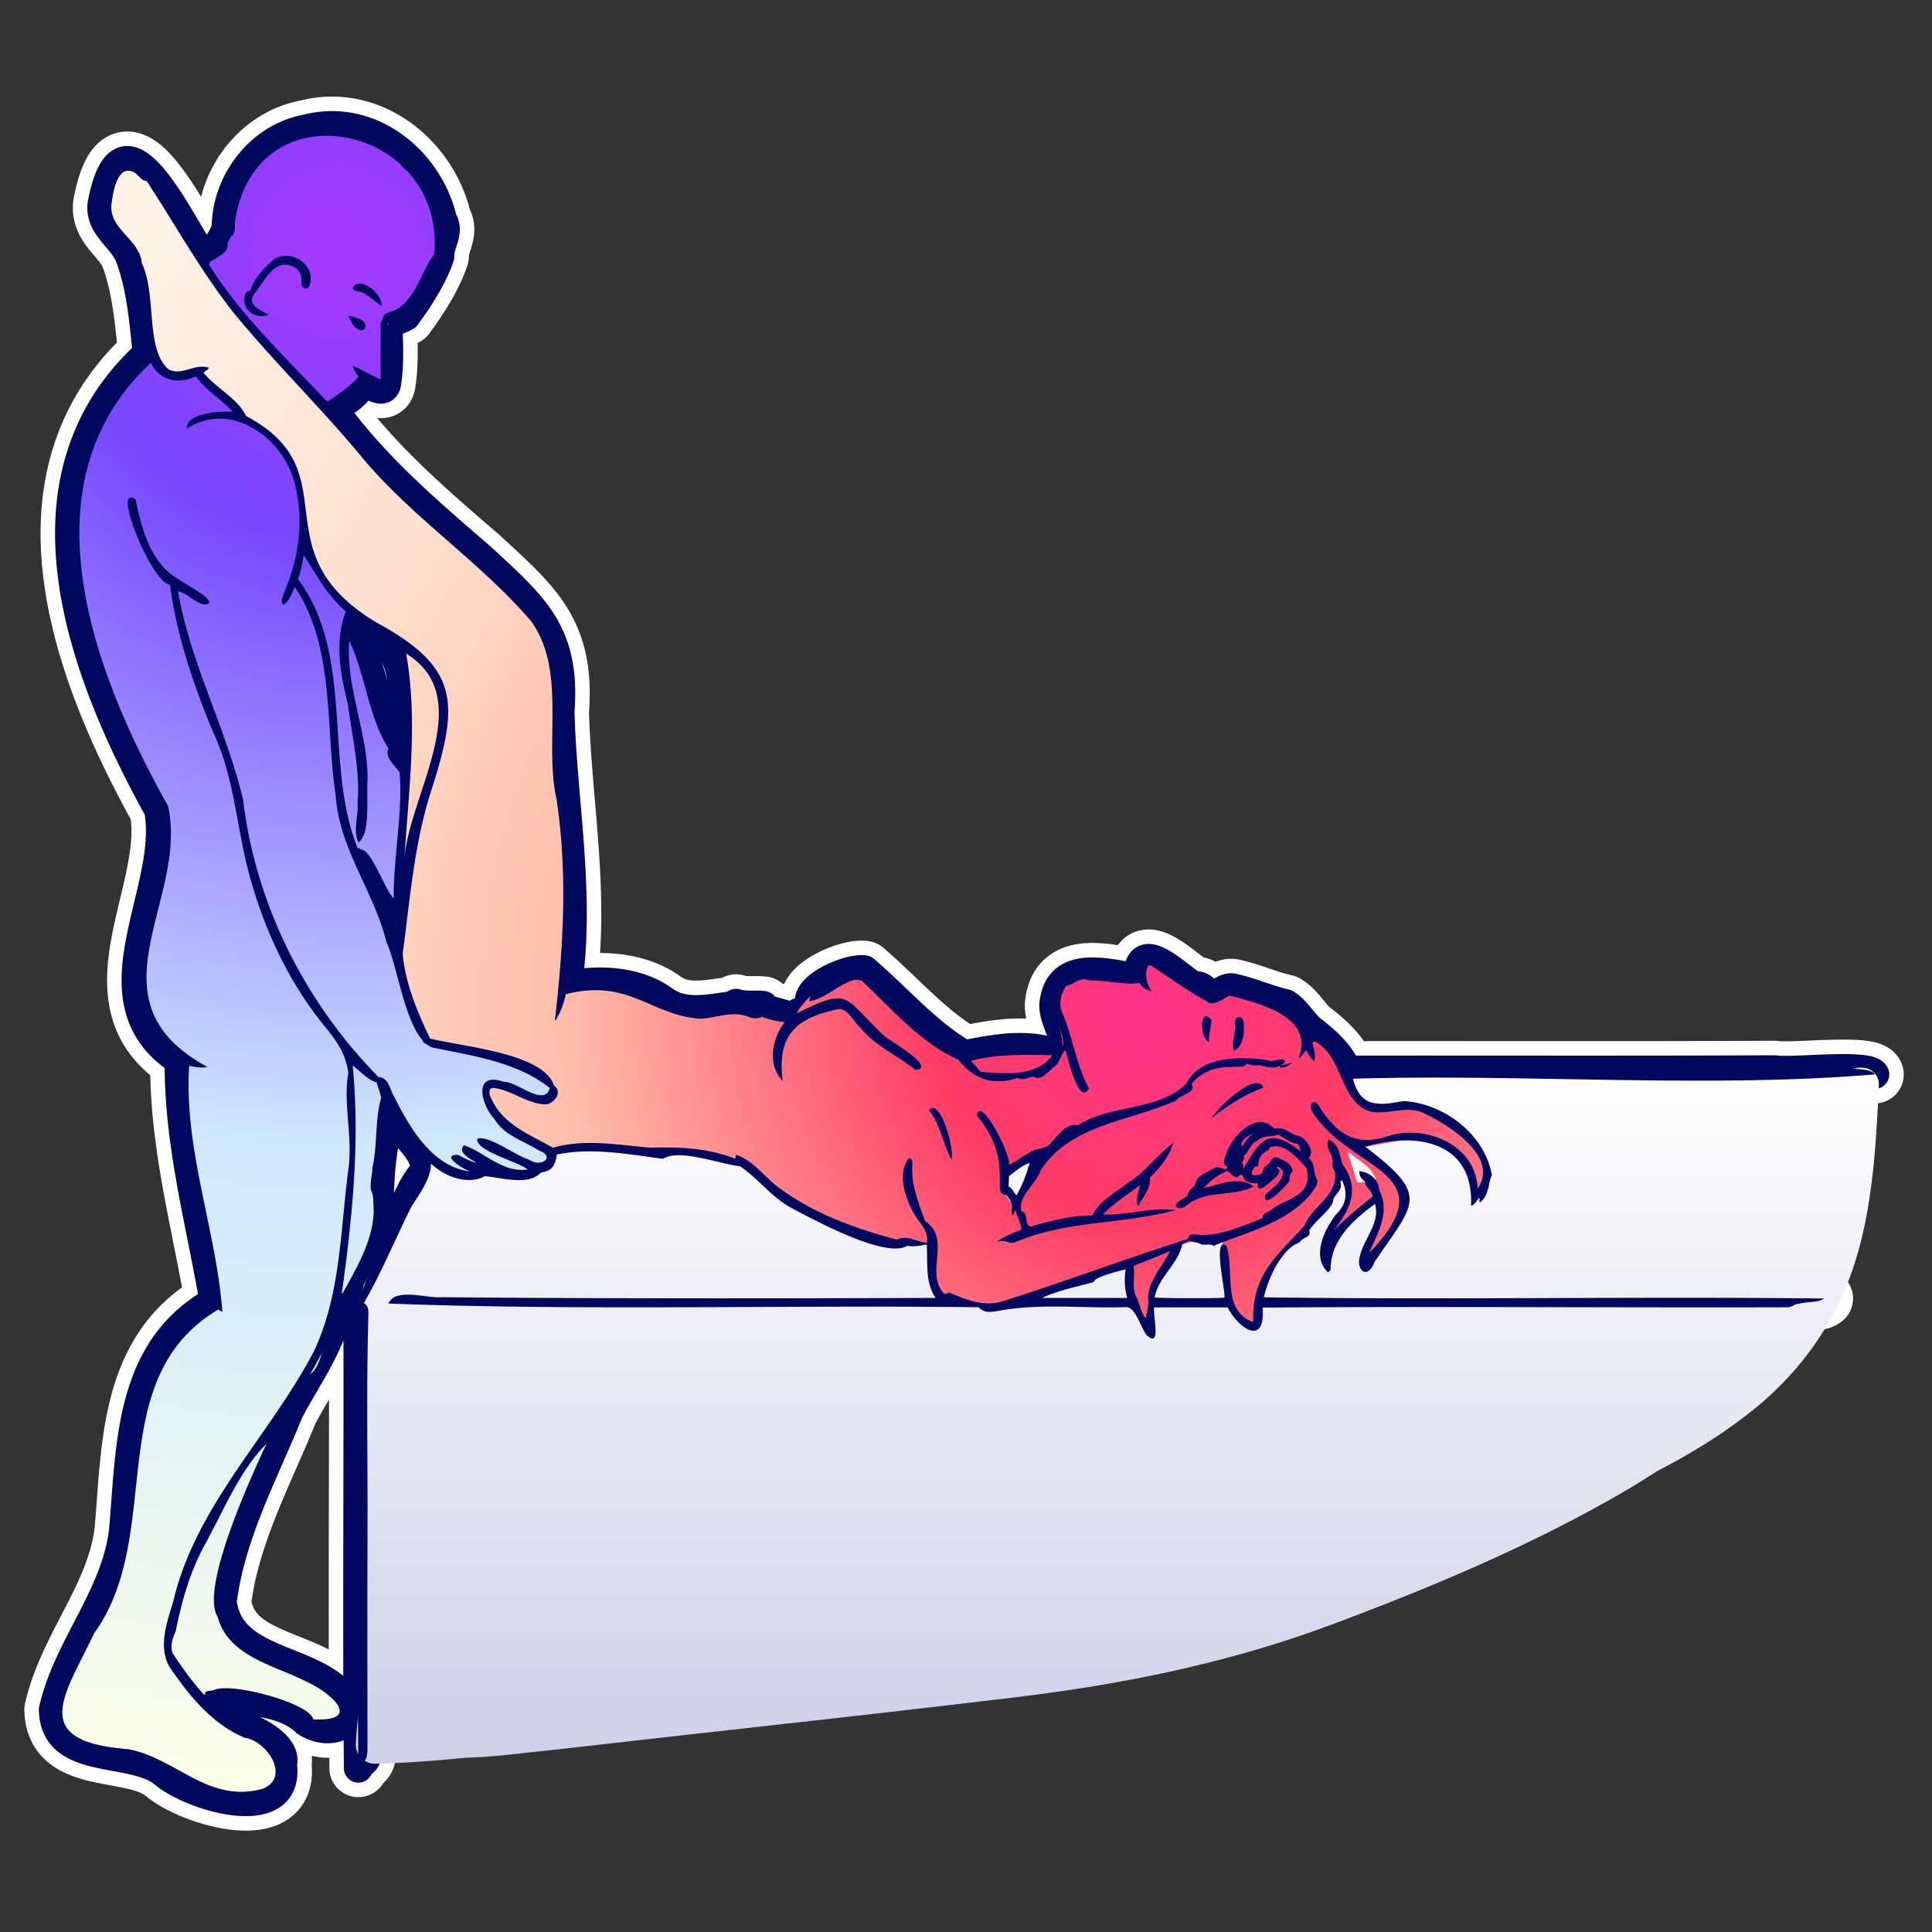
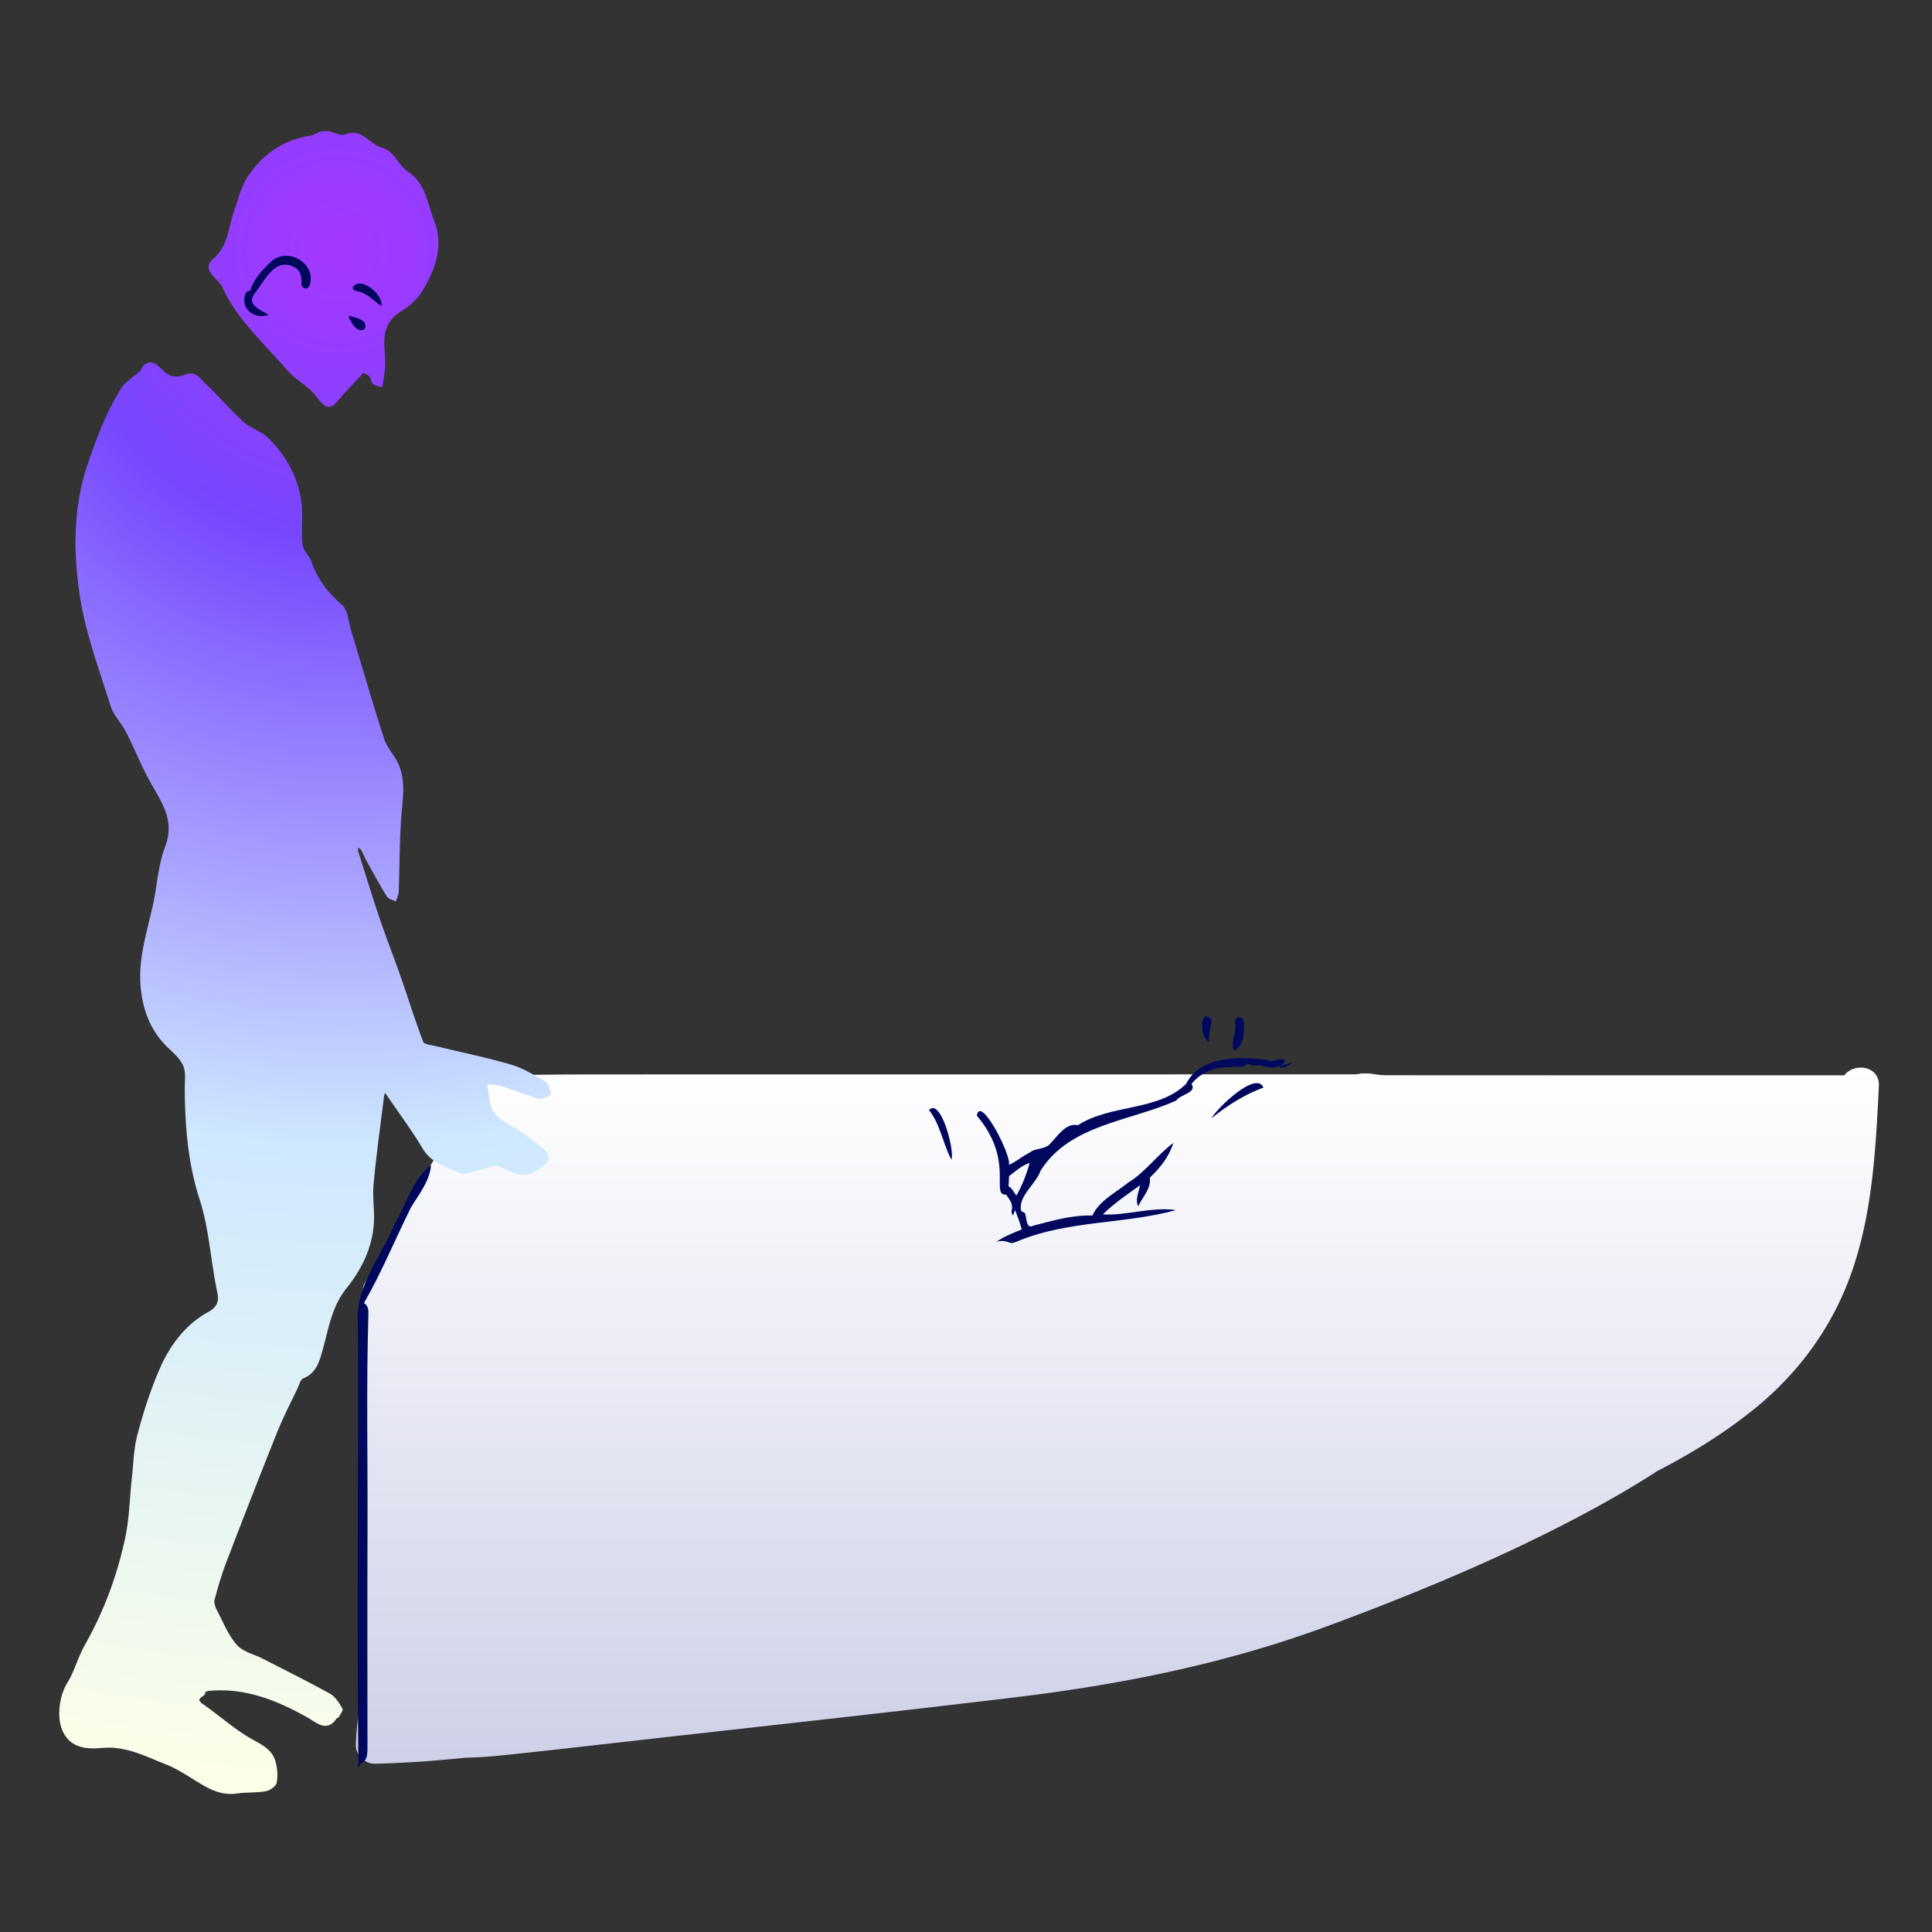
<svg xmlns="http://www.w3.org/2000/svg" width="400" height="400" fill="none">
  <rect width="100%" height="100%" fill="#333333" stroke="none" />
-   <path stroke="#fff" stroke-linecap="round" stroke-linejoin="round" stroke-width="12" d="M265.035 220.617c-1.519.814-2.895.206-4.382-.094-.886.237-1.685-.024-2.563-.324-.459 1.137-2.254.395-3.243.766-3.038-.221-6.273 1.035-8.155 3.46 1.218 1.818-2.342 2.157-3.172 3.429-9.342 4.259-21.998 4.898-28.065 14.489-.98 2.884-4.753 5.294-4.026 8.383.253.134.499.268.736.403.482.908.174 3.476 1.811 2.623 4.011-1.043 7.958-2.205 12.189-2.086 1.385-3.073 4.841-4.732 7.38-6.794 3.615-2.205 6.028-5.76 9.382-8.24-.886 2.883-2.706 5.127-4.865 7.181.316 2.236-1.503 4.005-2.42 5.941-.428-.964-.356-1.643.419-4.385-2.697 1.952-5.426 3.769-7.736 6.06 4.73.308 10.156-1.635 15.163-.893-10.828 2.971-22.678 2.086-33.142 6.597-1.661.711-1.385-.624-3.979-.063 1.55-1.114 3.338-1.762 5.165-2.528-.324-1.343-.823-2.576-1.36-4.006l-.435 1.098c-.348-.379-.325-.798-.261-1.161.308-1.28-.507-2.157-1.163-3.129-3.386.182 1.882-6.968-6.075-16.369.736-4.464 7.293 8.485 6.636 10.191 1.48-.592 2.745-1.777 4.224-2.48 1.313-1.099 3.315-.617 4.398-1.96 1.487-1.548 3.227-4.337 5.672-3.76 6.755-4.401 16.579-2.836 22.401-8.564 2.982-5.918 11.279-5.673 16.864-4.93 1.194.648 2.349-.561 3.464-.032.396.648-.49.901-.886 1.209h.016l.008-.032Zm0 0c-.048.111-.135.214 0 .395.965.032 1.819-.284 2.515-1.011-.854.174-1.669.506-2.531.632v-.016h.016Zm-2.12 16.931-.19.521c-1.416.664-2.31 1.612-2.183 3.374-.111.158-.395-.032-.688.079-.237.466-.783.837-.688 1.596.783.45 1.479.102 2.167-.214.058-.726.385-1.293.981-1.698.783-.474.807-1.572 1.922-1.62 1.329.632 2.958.94 3.409 2.805-.292.506-.791.995-.593 1.746.055.213-.103.426-.261.584-.491.838-5.537 5.957-4.801 2.671 1.423-1.572 3.496-2.441 3.694-4.93-.325-.284-.602-.853-1.282-.885-.103.261.103.292.206.379.688.617-.064 1.351-.506 1.833-.934.695-4.019 4.014-3.663 1.177-1.4.127-2.713-.055-3.172-1.667-.395-.15-.625-.047-.854.253-.728.751-1.629-.742-2.262-1.122-1.978.735-3.504 2.015-4.999 3.571 3.417-.774 7.396-2.638 10.385-.347-4.168 2.236-9.998.576-13.992 4.037-.562.411-1.645.703-2.136.063.04-1.13 1.772-1.509 2.523-2.252.016-1.003.831-1.469 1.519-2.156.063-1.786 2.389-2.615 3.749-3.398.958-.663 1.717.079 2.698.143.197-.166.118-.411.197-.617-.727-.142-.798-.797-.569-1.461.791-4.053 6.486-10.579 10.33-6.297 1.962-.648 3.228 1.122 4.992 1.478 1.55.339 3.535 3.302 2.064 4.566 1.495 1.13.91 2.749 1.653 4.211.522.845-.213 1.88-.696 2.583-4.975 6.605-13.558 8.454-20.629 11.385-.807-.553-1.685-.071-2.492-.3-.743-.459-1.637-.411-2.444-.743-.546.134-.981.521-1.519.743-.909 4.124-4.975 6.826-5.726 10.973.719.198 13.375.229 14.459.048.206-1.588-2.5-12.617.38-10.8 1.827 5.317-1.076 13.446 5.568 15.856-.316-9.876 4.802-13.486 10.608-19.98 1.653-4.132 7.047-6.234 6.304-11.211-.973-.979-.103-2.765-1.029-3.895-.355-.758-.719-1.967-.213-2.694 2.254 1.146 2.286 3.453 2.8 5.057 3.773 5.348 1.606 9.314-1.851 13.857 2.183-2.299 5.3-4.946 8.084-7.095-.024-1.335-1.574-1.856-1.558-3.105-.712-.568-1.242-1.193-1.171-2.196 2.254.348 3.971 1.714 4.129 3.966 2.341 4.559-.332 8.841-2.12 13.012 16.5-17.065-4.097-16.899-11.762-29.287-.917-1.114.293-2.978 1.266-1.343 3.931 6.226 7.894 8.833 15.1 6.186 7.815-1.975 17.52 2.283 17.884 11.092 4.493-6.589-5.735-12.972-10.884-15.469-3.638-1.951-7.419.253-11.2-.45-6.51-1.856-5.703-11.519-11.636-14.544-.182.039-.356.094-.482.292.213 1.177.743 2.354.403 3.784-.957-.592-1.194-1.477-1.701-2.22-.569.553-.909 1.272-1.597 1.612 3.393-8.548-8.005-11.329-14.286-12.965-1.408.68-3.512 2.521-4.928 1.043-4.121-2.188-7.815-5.017-11.762-7.553-1.012 1.667-.546 4.109.617 5.633-1.226-.292-2.072-.853-2.626-1.761-1.977.466-3.852-.127-5.837-.103-1.764-.529-3.932-.095-5.45-.656-1.487.04-2.452 1.185-3.789 1.383-1.108 1.619-1.653 3.65-.847 5.53 2.192 5.104 2.872 10.784 5.506 15.69-2.049 3.84-4.398-6.431-4.857-7.948-.878.814-1.163 2.521-2.009 3.271-1.258.735-2.966 3.389-4.453 2.275-1.203 0-2.271.917-3.425.245-5.118 1.699-9.049.285-12.324-3.792-7.878-3.484-14.024-10.815-20.392-16.725-3.899.521-6.81 4.108-10.409 4.661-.087-3.468 8.258-6.968 11.406-6.533 6.818 5.799 12.846 13.004 20.724 17.578 6.067-1.217 12.751-2.473 18.572-.363.594-.593 1.274-1.138 1.907-1.636-.008-3.271-2.674-6.138-1.828-9.472 1.519-8.24 11.335-5.333 17.181-4.393.19-9.093 8.155-.371 11.817 1.73 1.448-.545 2.326 1.201 3.512 1.722 1.701-.197 2.935-1.817 4.588-1.366 3.702.821 7.072 2.401 10.726 3.207 2.262 1.312 3.567 4.029 5.553 5.578 2.879 2.188 5.719 4.803 7.198 8.185 29.512-.032 58.952.071 88.449-.071 3.678.608 19.861-1.446 20.779.963-34.543 2.916-72.408-.15-108.034.893 1.535 5.981 5.213 5.625 10.378 4.622 8.361.411 16.927 6.865 18.383 15.35-.847 1.731-.578 4.274-2.468 5.641-.325-.292.087-.616-.119-.9-.625.466-.87 1.335-1.732 1.619.633-13.431-11.398-15.374-21.934-12.277 13.613 10.326 10.259 11.566 1.938 23.906-1.432 3.824-3.971 1.699-2.943-1.485.87-3.539 4.192-6.684 3.061-10.555-4.611 3.397-9.254 7.569-9.191 13.676-.222.205-.324.411-.578.458-3.417-3.255-.719-8.793 1.693-11.953 2.096-1.967 2.563-4.511 1.202-7.111-.245.214-.363.475-.229.735.356 1.272-1.052 2.133-1.566 3.255.166 1.754-3.947 4.527-4.975 6.518.601 1.375-1.535 1.351-1.946 2.402-3.789 1.208-6.55 7.521-7.42 11.36 38.553.538 77.375-.197 115.976.245-1.25.925-3.568.601-5.181 1.083-.957-.008-1.638.877-2.595.734-36.14.095-72.352-.205-108.453.064.609 8.058-4.912 4.487-7.253-.04H238.98c-.412 1.359 1.605 8.73-1.582 5.712-1.274-1.572-2.176-5.593-4.169-5.775-8.274.324-16.737-.735-24.9.521-1.859.174-4.264 1.209-5.696-.489-40.546-.49-82.382.75-122.208-.767 1.376-3.35 7.934-1.043 10.955-1.311 34.06.308 68.247.26 102.323.15-2.215-3.279-1.614-7.395-1.819-11.084-1.313.268-2.65.537-4.042.3-4.54 2.686-19.039-5.254-23.841-7.758-4.168-2.189-6.984-6.163-10.789-8.714-4.295-.49-12.624-3.714-15.938-1.541-7.191-.94-14.729-2.394-21.966-.901-.412 2.56-1.116 3.358-3.37 3.785-2.531 2.749-8.115.995-11.541.703-3.606 1.975-8.598.016-11.35-2.797-.767-.229-1.503-.545-1.756-1.39-1.582-3.097-5.023-5.349-5.6-8.944-.04-.774-.68-1.248-1.18-1.856-.292 5.356-1.652 10.594-1.818 15.982-.546 5.609 1.21 13.826-3.41 17.729-1.795 2.875-2.388 7.023-5.315 8.895-1.669 7.79-6.502 14.166-10.125 21.102-5.197 12.823-12.11 25.479-13.834 39.407 1.471 12.041 16.397 11.416 23.809 18.219 6.486 5.83-.53 10.483-6.439 6.691-5.244-4.993-13.827-3.997-19.767-5.996 1.1-3.2 20.613 1.817 21.246 5.42 10.394.489 3.702-5.507-1.4-7.806-6.66-3.397-16.191-5.199-18.398-13.415-3.718-5.822 6.968-29.129 10.124-35.844-5.647 5.665-8.827 13.731-12.695 20.762-3.125 5.657-4.873 11.835-6.122 18.132-.649 1.303-1.187 3.184-.61 4.487 3.932 5.996 8.686 12.23 15.354 15.303 2.91 1.114 8.337 4.164 7.364 7.663 1.811 13.083-19.087 6.732-24.68 1.778-6.707-5.254-22.535-1.327-22.748-13.075 2.958-13.044 12.996-23.559 14.53-37.179 1.535-17.484 1.02-37.408 18.731-47.339-2.855-16.567-7.38-32.905-7.214-49.875-19.102-12.562-1.091-35.046-4.263-51.914-15.9-28.733-30.865-68.37-2.35-94.448-.711-6.653-1.202-13.344-3.488-19.704-1.503-4.432-7.071-6.676-5.687-12.111 4.62-22.287 17.062 7.458 22.203 13.778 6.676 10.5 15.78 18.945 24.205 27.99 2.341-1.469 4.643-3.096 6.517-5.158-.387-.75-1.044-1.311-1.202-2.252 2.073.806 3.852 2.023 5.798 2.781-.055-3.523-.008-7.347-.031-10.99-.12-.584.19-1.01.458-1.477.048-1.31 1.535-1.43 2.484-1.809 4.255-2.133 5.41-7.932 8.179-11.66 2.333-26.57-36.607-35.22-41.195-7.11-.269 1.12.245 2.559-.736 3.396-.498.372-.538 1.051-.941 1.565.546 1.595-1.954 2.844-3.172 3.484.056-2.781 2.998-4.756 2.974-7.632.443-9.299 7.34-17.926 16.619-19.609 13.028-3.405 25.248 6.344 28.16 18.81 1.62 2.576-.689 4.97-.554 7.585-1.448 4.353-4.335 8.754-7 12.388-1.171.758-2.532 1.02-3.797 1.47.213 4.108.403 8.31-.222 12.435-.443 2.599-3.449.252-4.738-.364-1.186 2.623-3.876 4.385-6.375 5.53 8.408 11.748 19.608 21.339 30.532 30.741 11.153 10.294 17.734 15.714 16.469 32.067.537 18.914 4.295 37.709 1.566 56.646 6.573-1.327 14.435-.948 20.028 3.144 4.208 2.971 9.144 1.683 13.866 1.106.403-.031.846-.007.996-.529 1.843.616 3.726.245 5.648.443-.387.482-.854.379-1.408.608 2.341.134 4.738.94 7.127 1.635 12.601-6.367 10.433-4.25 19.411 4.156 1.179.995 10.908 6.486 6.367 6.968-3.733-3.065-8.392-4.954-11.437-8.809-1.416-1.169-2.508-3.903-4.509-3.792-8.93 1.825-12.743 5.499-11.541 14.853-3.29-3.366-2.199-8.738.412-12.199-1.661-.063-3.164-.489-4.675-1.05-1.005.49-2.057.316-3.022-.071-3.203-1.209-6.446.276-9.689.466-10.441-.68-14.831-8.422-27.93-5.088-.467 1.975-1.092 4.013-2.294 5.562 1.795-15.208 2.689-30.709.356-45.98-2.603-11.922 2.151-26.68-5.308-36.887-10.591-12.27-24.33-21.205-34.764-33.608-8.559-10.397-18.24-19.76-26.767-30.164-6.771-8.572-12-18.116-17.995-27.256-1.179-.095-1.693-1.335-2.658-1.865-3.472-1.667-4.31 4.195-4.627 6.542-.641 5.3 5.83 7.252 6.288 12.364 3.1 6.494.672 17.673 5.458 21.876 2.681 1.54 5.458-1.28 8.377-.285-.182.561-.768.593-1.052 1.035 2.578 3.248 6.952 5.191 8.772 8.952 21.863 11.574 2.404 27.73 26.759 42.622 17.165 9.244 17.441 16.449 11.865 34.09-3.773 11.219-4.612 22.982-6.186 34.596.483 5.973 3.046 12.174 5.688 17.586 6.328 1.651 23.54 2.971 25.628 9.733 1.993 1.359-.158 4.077-2.081 3.903-3.78-.332-6.826-3.026-10.551-3.429-1.092.19-.736 1.541-.356 2.173 2.444 5.522 7.957 7.426 12.79 10.239 6.581-1.967 13.653-.537 20.321-.016 5.829-.205 11.785.071 17.299 2.252.308-.174.079-.498.324-.767 3.726 1.17 6.138 5.041 9.35 7.174 7.134 5.143 15.479 8.153 23.951 10.357 1.977-1.043 4.081.49 6.138.664.332-1.446-.388-2.884-1.234-3.982-2.682-3.318-5.387-10.081-2.413-13.549.625.047.681.798.665 1.28-.324 4.1 1.273 8.027 2.65 11.771 5.56 3.729-.198 10.611 3.963 15.074.45.048 1.012-.537 1.423-.118 3.243 1.398 6.858 2.749 10.449 1.698 12.894-4.076 25.597-8.832 38.474-12.948.483-1.004.625-1.091 1.677-.94 4.809.545 9.468-1.691 13.866-3.366.032-1.398 1.653-1.209 2.27-2.141 3.576-2.204 8.156-2.734 6.803-8.264-1.78-1.991-4.643-5.412-7.546-4.258l-.008-.008ZM31.217 75.124c-26.91 25.1-11.73 64.499 3.568 91.731 4.405 19.443-17.268 40.253 8.147 54.039-1.297.3-2.547 0-3.773-.229-1.1 17.302 5.608 33.987 6.873 50.878-.419 0-.537-.363-.877-.403-24.371 14.592-10.797 46.454-25.676 67.027-6.035 12.846-13.85 22.342 7.087 23.993 9.896 1.81 16.524 11.298 27.804 8.193 5.853-2.315.988-9.875-3.639-10.539-6.81-2.805-11.802-8.975-15.788-14.947-2.183-4.267-.309-9.157.957-13.407 4.635-19.728 19.822-34.09 28.998-51.511 5.687-11.866 5.545-25.305 7.261-38.103.878-6.471-1.155-13.439-.047-19.664-.435-3.864-2.429-6.731-4.873-9.67-7.38-9.038-12.395-19.767-15.496-30.946-2.776-9.994-3.14-20.581-7.672-30.1-3.987-9.639-7.57-20.107-8.867-30.409-3.67-.103-12.34-21.205-7.135-17.649 1.305 6.193 3.061 13.162 8.93 16.535.886.798 9.2 4.985 5.284 5.214-2.017-.403-3.56-2.378-5.434-2.741 2.603 14.979 10.006 28.489 13.494 43.183 2.58 21.647 12.783 41.896 28.017 57.381 2.176.158 2.31 2.551 3.267 4.092 3.18 6.431 8.013 14.663 15.788 15.461-1.376-.34-6.454-3.531-2.547-3.429 1.21.664 2.429 1.32 3.773 1.667-1.06-.79-4.041-2.062-2.586-3.658 4.018 1.288 8.123 5.831 13.186 5.009-2.128-1.714-10.845-3.8-10.418-6.383 2.571-.688 7.792 3.508 10.766 4.361 2.365 1.73 5.608-.577 1.985-1.904-3.18-2.031-7.222-3.097-9.231-6.542-2.792-2.954-4.437-9.915 1.93-7.679 2.698-.166 8.44 5.364 9.556 1.288-6.771-5.396-15.978-6.684-24.316-8.382-5.434-2.149-6.952-16.338-9.492-21.782-2.57-10.499-9.8-19.379-10.512-30.353-2.167-14.236-.15-30.819-8.44-43.168-.735 1.233-1.06 2.955-2.452 3.627-.68-.909.158-2.133.427-3.081 2.888-6.85 3.9-14.814 1.954-22.042-2.373-9.56-13.225-17.207-22.258-11.353-.46-3.16 7.126-3.8 9.5-3.421-2.405-2.615-5.561-4.448-7.681-7.395-3.52 1.69-7.515.98-9.318-2.78l-.024-.009ZM74.224 176.06c2.254-1.69 5.497 8.525 7.292 9.907-.07-8.611 1.899-17.704 1.227-26.047-.934-1.383-3.18-3.184-2.326-4.954-4.255-6.857-4.659-15.01-8.092-22.279-.807 9.584 3.94 19.143 3.773 28.908-.3 3.215.712 10.958-1.867 12.798-1.233-2.33.016-5.467-.197-8.074.545-6.826-1.084-13.494-1.962-20.217-1.535-6.565-2.935-12.917-.475-19.522-3.78-3.183-6.185-7.687-8.74-11.724-.214 1.73-.57 3.421-1.163 5.025 11.897 15.99 5.19 38.467 12.53 56.171v.008Zm-3.465 91.724.134.055c3.56-6.455 7.586-13.036 6.233-20.699-.87-1.414 0-3.634-.04-5.325 1.1-4.724.5-9.946 1.836-14.473-.198-1.146-.649-2.189-.941-3.224-2.104-.703-3.196-2.243-4.96-3.476 1.527 15.769-.063 31.475-2.254 47.126l-.008.016Zm12.957-89.843c.878-13.289 15.369-33.427.38-42.607 2.49 14.134.482 28.394-.38 42.607Zm-10.473-50.041c-.111.94-.617 1.596-.23 2.362 3.868 7.727 5.553 16.314 7.712 24.578 1.559.909 1.875 2.512 2.524 3.95-.032-7.355 2.033-19.49-2.982-25.194-1.108-.648-1.123-.632-1.345-1.872-1.811-1.233-3.828-2.228-5.671-3.816l-.008-.008Zm160.121 140.832c-.538-2.007-.602-3.966-.309-5.941-2.049.568-4.453 1.074-6.273 2.133-.276.569-.806.663-1.328.782-3.236.861-6.756 1.612-9.706 3.018h17.616v.008Zm-30.335-46.826c5.07.372 11.501 1.13 14.831-3.429-5.648-.079-11.24-.3-16.824 1.146.719.822 1.36 1.556 1.993 2.291v-.008Zm39.233 37.085c-2.499 1.114-5.031 2.093-7.593 3.128.458 2.054-.483 4.456.617 6.376.814 1.517.775 3.152 1.945 4.44.198-1.375.673-2.647.459-4.101.087-3.776 2.974-6.549 4.564-9.851l.008.008Zm26.372-22.169c-1.582-.189-2.674-1.224-3.995-1.92-1.4.553-3.045.087-4.303 1.264-1.447.553-1.684 2.212-2.871 3.208.293.529-.158.924-.316 1.406.332.379.332.822.15 1.422 3.757-6.367 5.276-8.998 12.031-3.8a3.596 3.596 0 0 0-.696-1.596v.016ZM80.971 191.41c1.067-3.871-.902-4.867-2.911-7.766 1.06 2.552 1.97 5.151 2.91 7.766Zm178.622 43.175c-.965.474-3.125 1.533-2.381 2.805.633-1.09 1.329-2.094 2.381-2.805Zm-50.782 11.037c.807.395 1.02 1.272 1.653 1.88 1.226-2.204 2.033-4.313 2.729-6.723-1.724.545-2.926 1.722-4.271 2.718l-.111 2.117v.008Zm-119.574-4.369c-.238 3.224-2.492 6.005-4.137 8.714-3.275 6.581-6.091 13.47-9.745 19.814.917.593.94 1.446.917 2.315-.45 15.027-.118 30.053-.182 45.088-.063 15.034-.016 30.061-.008 45.095-.031.948-.118 2.165-1.06 2.662-.443.166-.545.664-.822 1.138-.309-30.63 0-61.338-.103-92-.688-7.608 4.865-13.936 7.625-20.683 2.46-4.045 3.575-9.164 7.515-12.127v-.016ZM55.627 65.178c-2.555.98-5.553-.83-4.983-3.713.119-.664.316-1.249 1.131-1.257.783-2.41 2.397-4.187 4.145-5.838 3.283-3.413 9.516-.11 8.242 4.503-.364 1.557-2.096.767-1.74-.592.016-1.399-.411-2.536-1.811-3.129-3.963-1.722-5.925 3.27-7.982 5.712-1.629 2.315 1.464 3.39 2.99 4.314h.008Zm136.708 164.659c2.404-2.733 5.371 8.383 4.643 10.247-1.764-3.231-2.247-7.245-4.643-10.247Zm58.462 1.715c1.123-2.062 9.255-9.971 10.797-6.384-3.725 1.351-7.53 3.697-10.797 6.384Zm4.722-14c-.886-1.667.578-3.784.174-5.657-.182-1.643 1.653-1.761 1.812-.197.174 1.983.008 4.867-1.986 5.854ZM78.962 63.369c-1.662-1.138-3.03-2.79-5.102-3.097-.546-.064-.823-.387-.823-.759 1.566-2.552 6.43 1.549 5.925 3.855Zm171.352 152.406c-2.111-1.067-1.898-7.458.491-4.638 0 1.556-.641 2.892-.491 4.638ZM72.135 65.383c1.384.308 4.24.861 3.37 2.718-1.44 1.098-2.919-1.367-3.37-2.718Z" />
-   <path stroke="#00085E" stroke-linecap="round" stroke-linejoin="round" stroke-width="6" d="M265.035 220.617c-1.519.814-2.895.206-4.382-.094-.886.237-1.685-.024-2.563-.324-.459 1.137-2.254.395-3.243.766-3.038-.221-6.273 1.035-8.155 3.46 1.218 1.818-2.342 2.157-3.172 3.429-9.342 4.259-21.998 4.898-28.065 14.489-.98 2.884-4.753 5.294-4.026 8.383.253.134.499.268.736.403.482.908.174 3.476 1.811 2.623 4.011-1.043 7.958-2.205 12.189-2.086 1.385-3.073 4.841-4.732 7.38-6.794 3.615-2.205 6.028-5.76 9.382-8.24-.886 2.883-2.706 5.127-4.865 7.181.316 2.236-1.503 4.005-2.42 5.941-.428-.964-.356-1.643.419-4.385-2.697 1.952-5.426 3.769-7.736 6.06 4.73.308 10.156-1.635 15.163-.893-10.828 2.971-22.678 2.086-33.142 6.597-1.661.711-1.385-.624-3.979-.063 1.55-1.114 3.338-1.762 5.165-2.528-.324-1.343-.823-2.576-1.36-4.006l-.435 1.098c-.348-.379-.325-.798-.261-1.161.308-1.28-.507-2.157-1.163-3.129-3.386.182 1.882-6.968-6.075-16.369.736-4.464 7.293 8.485 6.636 10.191 1.48-.592 2.745-1.777 4.224-2.48 1.313-1.099 3.315-.617 4.398-1.96 1.487-1.548 3.227-4.337 5.672-3.76 6.755-4.401 16.579-2.836 22.401-8.564 2.982-5.918 11.279-5.673 16.864-4.93 1.194.648 2.349-.561 3.464-.032.396.648-.49.901-.886 1.209h.016l.008-.032Zm0 0c-.048.111-.135.214 0 .395.965.032 1.819-.284 2.515-1.011-.854.174-1.669.506-2.531.632v-.016h.016Zm-2.12 16.931-.19.521c-1.416.664-2.31 1.612-2.183 3.374-.111.158-.395-.032-.688.079-.237.466-.783.837-.688 1.596.783.45 1.479.102 2.167-.214.058-.726.385-1.293.981-1.698.783-.474.807-1.572 1.922-1.62 1.329.632 2.958.94 3.409 2.805-.292.506-.791.995-.593 1.746.055.213-.103.426-.261.584-.491.838-5.537 5.957-4.801 2.671 1.423-1.572 3.496-2.441 3.694-4.93-.325-.284-.602-.853-1.282-.885-.103.261.103.292.206.379.688.617-.064 1.351-.506 1.833-.934.695-4.019 4.014-3.663 1.177-1.4.127-2.713-.055-3.172-1.667-.395-.15-.625-.047-.854.253-.728.751-1.629-.742-2.262-1.122-1.978.735-3.504 2.015-4.999 3.571 3.417-.774 7.396-2.638 10.385-.347-4.168 2.236-9.998.576-13.992 4.037-.562.411-1.645.703-2.136.063.04-1.13 1.772-1.509 2.523-2.252.016-1.003.831-1.469 1.519-2.156.063-1.786 2.389-2.615 3.749-3.398.958-.663 1.717.079 2.698.143.197-.166.118-.411.197-.617-.727-.142-.798-.797-.569-1.461.791-4.053 6.486-10.579 10.33-6.297 1.962-.648 3.228 1.122 4.992 1.478 1.55.339 3.535 3.302 2.064 4.566 1.495 1.13.91 2.749 1.653 4.211.522.845-.213 1.88-.696 2.583-4.975 6.605-13.558 8.454-20.629 11.385-.807-.553-1.685-.071-2.492-.3-.743-.459-1.637-.411-2.444-.743-.546.134-.981.521-1.519.743-.909 4.124-4.975 6.826-5.726 10.973.719.198 13.375.229 14.459.048.206-1.588-2.5-12.617.38-10.8 1.827 5.317-1.076 13.446 5.568 15.856-.316-9.876 4.802-13.486 10.608-19.98 1.653-4.132 7.047-6.234 6.304-11.211-.973-.979-.103-2.765-1.029-3.895-.355-.758-.719-1.967-.213-2.694 2.254 1.146 2.286 3.453 2.8 5.057 3.773 5.348 1.606 9.314-1.851 13.857 2.183-2.299 5.3-4.946 8.084-7.095-.024-1.335-1.574-1.856-1.558-3.105-.712-.568-1.242-1.193-1.171-2.196 2.254.348 3.971 1.714 4.129 3.966 2.341 4.559-.332 8.841-2.12 13.012 16.5-17.065-4.097-16.899-11.762-29.287-.917-1.114.293-2.978 1.266-1.343 3.931 6.226 7.894 8.833 15.1 6.186 7.815-1.975 17.52 2.283 17.884 11.092 4.493-6.589-5.735-12.972-10.884-15.469-3.638-1.951-7.419.253-11.2-.45-6.51-1.856-5.703-11.519-11.636-14.544-.182.039-.356.094-.482.292.213 1.177.743 2.354.403 3.784-.957-.592-1.194-1.477-1.701-2.22-.569.553-.909 1.272-1.597 1.612 3.393-8.548-8.005-11.329-14.286-12.965-1.408.68-3.512 2.521-4.928 1.043-4.121-2.188-7.815-5.017-11.762-7.553-1.012 1.667-.546 4.109.617 5.633-1.226-.292-2.072-.853-2.626-1.761-1.977.466-3.852-.127-5.837-.103-1.764-.529-3.932-.095-5.45-.656-1.487.04-2.452 1.185-3.789 1.383-1.108 1.619-1.653 3.65-.847 5.53 2.192 5.104 2.872 10.784 5.506 15.69-2.049 3.84-4.398-6.431-4.857-7.948-.878.814-1.163 2.521-2.009 3.271-1.258.735-2.966 3.389-4.453 2.275-1.203 0-2.271.917-3.425.245-5.118 1.699-9.049.285-12.324-3.792-7.878-3.484-14.024-10.815-20.392-16.725-3.899.521-6.81 4.108-10.409 4.661-.087-3.468 8.258-6.968 11.406-6.533 6.818 5.799 12.846 13.004 20.724 17.578 6.067-1.217 12.751-2.473 18.572-.363.594-.593 1.274-1.138 1.907-1.636-.008-3.271-2.674-6.138-1.828-9.472 1.519-8.24 11.335-5.333 17.181-4.393.19-9.093 8.155-.371 11.817 1.73 1.448-.545 2.326 1.201 3.512 1.722 1.701-.197 2.935-1.817 4.588-1.366 3.702.821 7.072 2.401 10.726 3.207 2.262 1.312 3.567 4.029 5.553 5.578 2.879 2.188 5.719 4.803 7.198 8.185 29.512-.032 58.952.071 88.449-.071 3.678.608 19.861-1.446 20.779.963-34.543 2.916-72.408-.15-108.034.893 1.535 5.981 5.213 5.625 10.378 4.622 8.361.411 16.927 6.865 18.383 15.35-.847 1.731-.578 4.274-2.468 5.641-.325-.292.087-.616-.119-.9-.625.466-.87 1.335-1.732 1.619.633-13.431-11.398-15.374-21.934-12.277 13.613 10.326 10.259 11.566 1.938 23.906-1.432 3.824-3.971 1.699-2.943-1.485.87-3.539 4.192-6.684 3.061-10.555-4.611 3.397-9.254 7.569-9.191 13.676-.222.205-.324.411-.578.458-3.417-3.255-.719-8.793 1.693-11.953 2.096-1.967 2.563-4.511 1.202-7.111-.245.214-.363.475-.229.735.356 1.272-1.052 2.133-1.566 3.255.166 1.754-3.947 4.527-4.975 6.518.601 1.375-1.535 1.351-1.946 2.402-3.789 1.208-6.55 7.521-7.42 11.36 38.553.538 77.375-.197 115.976.245-1.25.925-3.568.601-5.181 1.083-.957-.008-1.638.877-2.595.734-36.14.095-72.352-.205-108.453.064.609 8.058-4.912 4.487-7.253-.04H238.98c-.412 1.359 1.605 8.73-1.582 5.712-1.274-1.572-2.176-5.593-4.169-5.775-8.274.324-16.737-.735-24.9.521-1.859.174-4.264 1.209-5.696-.489-40.546-.49-82.382.75-122.208-.767 1.376-3.35 7.934-1.043 10.955-1.311 34.06.308 68.247.26 102.323.15-2.215-3.279-1.614-7.395-1.819-11.084-1.313.268-2.65.537-4.042.3-4.54 2.686-19.039-5.254-23.841-7.758-4.168-2.189-6.984-6.163-10.789-8.714-4.295-.49-12.624-3.714-15.938-1.541-7.191-.94-14.729-2.394-21.966-.901-.412 2.56-1.116 3.358-3.37 3.785-2.531 2.749-8.115.995-11.541.703-3.606 1.975-8.598.016-11.35-2.797-.767-.229-1.503-.545-1.756-1.39-1.582-3.097-5.023-5.349-5.6-8.944-.04-.774-.68-1.248-1.18-1.856-.292 5.356-1.652 10.594-1.818 15.982-.546 5.609 1.21 13.826-3.41 17.729-1.795 2.875-2.388 7.023-5.315 8.895-1.669 7.79-6.502 14.166-10.125 21.102-5.197 12.823-12.11 25.479-13.834 39.407 1.471 12.041 16.397 11.416 23.809 18.219 6.486 5.83-.53 10.483-6.439 6.691-5.244-4.993-13.827-3.997-19.767-5.996 1.1-3.2 20.613 1.817 21.246 5.42 10.394.489 3.702-5.507-1.4-7.806-6.66-3.397-16.191-5.199-18.398-13.415-3.718-5.822 6.968-29.129 10.124-35.844-5.647 5.665-8.827 13.731-12.695 20.762-3.125 5.657-4.873 11.835-6.122 18.132-.649 1.303-1.187 3.184-.61 4.487 3.932 5.996 8.686 12.23 15.354 15.303 2.91 1.114 8.337 4.164 7.364 7.663 1.811 13.083-19.087 6.732-24.68 1.778-6.707-5.254-22.535-1.327-22.748-13.075 2.958-13.044 12.996-23.559 14.53-37.179 1.535-17.484 1.02-37.408 18.731-47.339-2.855-16.567-7.38-32.905-7.214-49.875-19.102-12.562-1.091-35.046-4.263-51.914-15.9-28.733-30.865-68.37-2.35-94.448-.711-6.653-1.202-13.344-3.488-19.704-1.503-4.432-7.071-6.676-5.687-12.111 4.62-22.287 17.062 7.458 22.203 13.778 6.676 10.5 15.78 18.945 24.205 27.99 2.341-1.469 4.643-3.096 6.517-5.158-.387-.75-1.044-1.311-1.202-2.252 2.073.806 3.852 2.023 5.798 2.781-.055-3.523-.008-7.347-.031-10.99-.12-.584.19-1.01.458-1.477.048-1.31 1.535-1.43 2.484-1.809 4.255-2.133 5.41-7.932 8.179-11.66 2.333-26.57-36.607-35.22-41.195-7.11-.269 1.12.245 2.559-.736 3.396-.498.372-.538 1.051-.941 1.565.546 1.595-1.954 2.844-3.172 3.484.056-2.781 2.998-4.756 2.974-7.632.443-9.299 7.34-17.926 16.619-19.609 13.028-3.405 25.248 6.344 28.16 18.81 1.62 2.576-.689 4.97-.554 7.585-1.448 4.353-4.335 8.754-7 12.388-1.171.758-2.532 1.02-3.797 1.47.213 4.108.403 8.31-.222 12.435-.443 2.599-3.449.252-4.738-.364-1.186 2.623-3.876 4.385-6.375 5.53 8.408 11.748 19.608 21.339 30.532 30.741 11.153 10.294 17.734 15.714 16.469 32.067.537 18.914 4.295 37.709 1.566 56.646 6.573-1.327 14.435-.948 20.028 3.144 4.208 2.971 9.144 1.683 13.866 1.106.403-.031.846-.007.996-.529 1.843.616 3.726.245 5.648.443-.387.482-.854.379-1.408.608 2.341.134 4.738.94 7.127 1.635 12.601-6.367 10.433-4.25 19.411 4.156 1.179.995 10.908 6.486 6.367 6.968-3.733-3.065-8.392-4.954-11.437-8.809-1.416-1.169-2.508-3.903-4.509-3.792-8.93 1.825-12.743 5.499-11.541 14.853-3.29-3.366-2.199-8.738.412-12.199-1.661-.063-3.164-.489-4.675-1.05-1.005.49-2.057.316-3.022-.071-3.203-1.209-6.446.276-9.689.466-10.441-.68-14.831-8.422-27.93-5.088-.467 1.975-1.092 4.013-2.294 5.562 1.795-15.208 2.689-30.709.356-45.98-2.603-11.922 2.151-26.68-5.308-36.887-10.591-12.27-24.33-21.205-34.764-33.608-8.559-10.397-18.24-19.76-26.767-30.164-6.771-8.572-12-18.116-17.995-27.256-1.179-.095-1.693-1.335-2.658-1.865-3.472-1.667-4.31 4.195-4.627 6.542-.641 5.3 5.83 7.252 6.288 12.364 3.1 6.494.672 17.673 5.458 21.876 2.681 1.54 5.458-1.28 8.377-.285-.182.561-.768.593-1.052 1.035 2.578 3.248 6.952 5.191 8.772 8.952 21.863 11.574 2.404 27.73 26.759 42.622 17.165 9.244 17.441 16.449 11.865 34.09-3.773 11.219-4.612 22.982-6.186 34.596.483 5.973 3.046 12.174 5.688 17.586 6.328 1.651 23.54 2.971 25.628 9.733 1.993 1.359-.158 4.077-2.081 3.903-3.78-.332-6.826-3.026-10.551-3.429-1.092.19-.736 1.541-.356 2.173 2.444 5.522 7.957 7.426 12.79 10.239 6.581-1.967 13.653-.537 20.321-.016 5.829-.205 11.785.071 17.299 2.252.308-.174.079-.498.324-.767 3.726 1.17 6.138 5.041 9.35 7.174 7.134 5.143 15.479 8.153 23.951 10.357 1.977-1.043 4.081.49 6.138.664.332-1.446-.388-2.884-1.234-3.982-2.682-3.318-5.387-10.081-2.413-13.549.625.047.681.798.665 1.28-.324 4.1 1.273 8.027 2.65 11.771 5.56 3.729-.198 10.611 3.963 15.074.45.048 1.012-.537 1.423-.118 3.243 1.398 6.858 2.749 10.449 1.698 12.894-4.076 25.597-8.832 38.474-12.948.483-1.004.625-1.091 1.677-.94 4.809.545 9.468-1.691 13.866-3.366.032-1.398 1.653-1.209 2.27-2.141 3.576-2.204 8.156-2.734 6.803-8.264-1.78-1.991-4.643-5.412-7.546-4.258l-.008-.008ZM31.217 75.124c-26.91 25.1-11.73 64.499 3.568 91.731 4.405 19.443-17.268 40.253 8.147 54.039-1.297.3-2.547 0-3.773-.229-1.1 17.302 5.608 33.987 6.873 50.878-.419 0-.537-.363-.877-.403-24.371 14.592-10.797 46.454-25.676 67.027-6.035 12.846-13.85 22.342 7.087 23.993 9.896 1.81 16.524 11.298 27.804 8.193 5.853-2.315.988-9.875-3.639-10.539-6.81-2.805-11.802-8.975-15.788-14.947-2.183-4.267-.309-9.157.957-13.407 4.635-19.728 19.822-34.09 28.998-51.511 5.687-11.866 5.545-25.305 7.261-38.103.878-6.471-1.155-13.439-.047-19.664-.435-3.864-2.429-6.731-4.873-9.67-7.38-9.038-12.395-19.767-15.496-30.946-2.776-9.994-3.14-20.581-7.672-30.1-3.987-9.639-7.57-20.107-8.867-30.409-3.67-.103-12.34-21.205-7.135-17.649 1.305 6.193 3.061 13.162 8.93 16.535.886.798 9.2 4.985 5.284 5.214-2.017-.403-3.56-2.378-5.434-2.741 2.603 14.979 10.006 28.489 13.494 43.183 2.58 21.647 12.783 41.896 28.017 57.381 2.176.158 2.31 2.551 3.267 4.092 3.18 6.431 8.013 14.663 15.788 15.461-1.376-.34-6.454-3.531-2.547-3.429 1.21.664 2.429 1.32 3.773 1.667-1.06-.79-4.041-2.062-2.586-3.658 4.018 1.288 8.123 5.831 13.186 5.009-2.128-1.714-10.845-3.8-10.418-6.383 2.571-.688 7.792 3.508 10.766 4.361 2.365 1.73 5.608-.577 1.985-1.904-3.18-2.031-7.222-3.097-9.231-6.542-2.792-2.954-4.437-9.915 1.93-7.679 2.698-.166 8.44 5.364 9.556 1.288-6.771-5.396-15.978-6.684-24.316-8.382-5.434-2.149-6.952-16.338-9.492-21.782-2.57-10.499-9.8-19.379-10.512-30.353-2.167-14.236-.15-30.819-8.44-43.168-.735 1.233-1.06 2.955-2.452 3.627-.68-.909.158-2.133.427-3.081 2.888-6.85 3.9-14.814 1.954-22.042-2.373-9.56-13.225-17.207-22.258-11.353-.46-3.16 7.126-3.8 9.5-3.421-2.405-2.615-5.561-4.448-7.681-7.395-3.52 1.69-7.515.98-9.318-2.78l-.024-.009ZM74.224 176.06c2.254-1.69 5.497 8.525 7.292 9.907-.07-8.611 1.899-17.704 1.227-26.047-.934-1.383-3.18-3.184-2.326-4.954-4.255-6.857-4.659-15.01-8.092-22.279-.807 9.584 3.94 19.143 3.773 28.908-.3 3.215.712 10.958-1.867 12.798-1.233-2.33.016-5.467-.197-8.074.545-6.826-1.084-13.494-1.962-20.217-1.535-6.565-2.935-12.917-.475-19.522-3.78-3.183-6.185-7.687-8.74-11.724-.214 1.73-.57 3.421-1.163 5.025 11.897 15.99 5.19 38.467 12.53 56.171v.008Zm-3.465 91.724.134.055c3.56-6.455 7.586-13.036 6.233-20.699-.87-1.414 0-3.634-.04-5.325 1.1-4.724.5-9.946 1.836-14.473-.198-1.146-.649-2.189-.941-3.224-2.104-.703-3.196-2.243-4.96-3.476 1.527 15.769-.063 31.475-2.254 47.126l-.008.016Zm12.957-89.843c.878-13.289 15.369-33.427.38-42.607 2.49 14.134.482 28.394-.38 42.607Zm-10.473-50.041c-.111.94-.617 1.596-.23 2.362 3.868 7.727 5.553 16.314 7.712 24.578 1.559.909 1.875 2.512 2.524 3.95-.032-7.355 2.033-19.49-2.982-25.194-1.108-.648-1.123-.632-1.345-1.872-1.811-1.233-3.828-2.228-5.671-3.816l-.008-.008Zm160.121 140.832c-.538-2.007-.602-3.966-.309-5.941-2.049.568-4.453 1.074-6.273 2.133-.276.569-.806.663-1.328.782-3.236.861-6.756 1.612-9.706 3.018h17.616v.008Zm-30.335-46.826c5.07.372 11.501 1.13 14.831-3.429-5.648-.079-11.24-.3-16.824 1.146.719.822 1.36 1.556 1.993 2.291v-.008Zm39.233 37.085c-2.499 1.114-5.031 2.093-7.593 3.128.458 2.054-.483 4.456.617 6.376.814 1.517.775 3.152 1.945 4.44.198-1.375.673-2.647.459-4.101.087-3.776 2.974-6.549 4.564-9.851l.008.008Zm26.372-22.169c-1.582-.189-2.674-1.224-3.995-1.92-1.4.553-3.045.087-4.303 1.264-1.447.553-1.684 2.212-2.871 3.208.293.529-.158.924-.316 1.406.332.379.332.822.15 1.422 3.757-6.367 5.276-8.998 12.031-3.8a3.596 3.596 0 0 0-.696-1.596v.016ZM80.971 191.41c1.067-3.871-.902-4.867-2.911-7.766 1.06 2.552 1.97 5.151 2.91 7.766Zm178.622 43.175c-.965.474-3.125 1.533-2.381 2.805.633-1.09 1.329-2.094 2.381-2.805Zm-50.782 11.037c.807.395 1.02 1.272 1.653 1.88 1.226-2.204 2.033-4.313 2.729-6.723-1.724.545-2.926 1.722-4.271 2.718l-.111 2.117v.008Zm-119.574-4.369c-.238 3.224-2.492 6.005-4.137 8.714-3.275 6.581-6.091 13.47-9.745 19.814.917.593.94 1.446.917 2.315-.45 15.027-.118 30.053-.182 45.088-.063 15.034-.016 30.061-.008 45.095-.031.948-.118 2.165-1.06 2.662-.443.166-.545.664-.822 1.138-.309-30.63 0-61.338-.103-92-.688-7.608 4.865-13.936 7.625-20.683 2.46-4.045 3.575-9.164 7.515-12.127v-.016ZM55.627 65.178c-2.555.98-5.553-.83-4.983-3.713.119-.664.316-1.249 1.131-1.257.783-2.41 2.397-4.187 4.145-5.838 3.283-3.413 9.516-.11 8.242 4.503-.364 1.557-2.096.767-1.74-.592.016-1.399-.411-2.536-1.811-3.129-3.963-1.722-5.925 3.27-7.982 5.712-1.629 2.315 1.464 3.39 2.99 4.314h.008Zm136.708 164.659c2.404-2.733 5.371 8.383 4.643 10.247-1.764-3.231-2.247-7.245-4.643-10.247Zm58.462 1.715c1.123-2.062 9.255-9.971 10.797-6.384-3.725 1.351-7.53 3.697-10.797 6.384Zm4.722-14c-.886-1.667.578-3.784.174-5.657-.182-1.643 1.653-1.761 1.812-.197.174 1.983.008 4.867-1.986 5.854ZM78.962 63.369c-1.662-1.138-3.03-2.79-5.102-3.097-.546-.064-.823-.387-.823-.759 1.566-2.552 6.43 1.549 5.925 3.855Zm171.352 152.406c-2.111-1.067-1.898-7.458.491-4.638 0 1.556-.641 2.892-.491 4.638ZM72.135 65.383c1.384.308 4.24.861 3.37 2.718-1.44 1.098-2.919-1.367-3.37-2.718Z" />
  <path fill="url(#a)" d="M381.841 222.64c-8.669 0-17.338-.008-26.015-.008-22.987 0-45.965 0-68.951-.016-1.147 0-2.294-.237-3.441-.363h-1.519c-.459.063-.917.182-1.368.182-52.071.008-104.15 0-156.221.016-8.021 0-16.05.063-24.07.268-.784.024-1.78 1.185-2.247 2.046-2.199 4.03-4.176 8.177-6.383 12.199-2.096 3.823-4.446 7.505-6.581 11.313-3.267 5.838-6.455 11.716-9.642 17.602-.23.419-.27.972-.27 1.469-.11 27.754-.213 55.508-.284 83.262h.071a67.73 67.73 0 0 0-1.25 10.603c-.079 2.101 1.883 3.997 3.955 3.95 6.297-.15 12.561-.601 18.794-1.256 2.785-.048 5.585-.269 8.353-.561 11.604-1.217 23.2-2.576 34.796-3.879 23.572-2.647 47.151-5.23 70.691-8.067 22.456-2.709 44.106-7.094 65.344-15.01 20.202-7.529 40.594-16.078 59.317-26.814a170.313 170.313 0 0 0 8.107-4.962c7.254-3.736 14.183-8.003 20.471-13.146 9.018-7.371 15.86-16.788 19.767-27.778 4.414-12.403 5.094-25.818 5.735-38.846.206-4.187-5.118-4.914-7.151-2.204h-.008Z" />
-   <path fill="url(#b)" d="M308.248 246.16c-.751.126-1.574.482-2.23.284-.317-.102-.214-1.28-.483-1.896-.419-.964.079-2.362-1.772-2.702-.775-.142-1.25-1.809-1.93-2.733-.198-.269-.625-.387-.957-.53-.467-.205-1.25-.252-1.384-.576-1.044-2.6-3.457-2.536-5.426-2.37-3.947.347-7.847 1.208-11.762 1.88-.024 0-.064.371.023.45 1.155 1.059 2.389 2.038 3.465 3.16.395.411.324 1.249.688 1.715.427.545 1.234.79 1.629 1.343.91 1.256 2.065 2.528 2.405 3.966.918 3.942-2.341 6.099-4.263 8.817-.728 1.034-1.321 2.172-2.136 3.128-.332.395-1.1.419-1.661.616.039-.505-.04-1.058.134-1.517 1.369-3.523 3.267-6.897 3.062-10.855-.024-.466-.277-.924-.428-1.382-.34.253-.719.458-1.012.758-2.009 2.038-3.979 4.124-6.004 6.147-.775.774-1.637 1.469-2.523 2.117-.269.197-.751.095-1.139.126-.04-.434-.277-1.011-.079-1.287 1.621-2.276 3.346-4.488 4.975-6.755.15-.206-.087-.751-.237-1.098-.846-1.944-1.724-3.879-2.602-5.815-.087-.182-.277-.316-.42-.466-.016.316-.166.711-.031.948 1.028 1.801-.024 5.372-1.725 6.518-.696.466-.917 1.588-1.471 2.33-1.985 2.647-4.018 5.246-6.035 7.869-.997 1.288-1.986 2.583-2.974 3.871-1.068 1.383-2.563 2.623-3.109 4.187-.625 1.81-.395 3.919-.585 5.894-.166 1.722-1.258 1.841-2.547 1.28-2.864-1.256-3.813-3.8-4.058-6.621-.309-3.531-.396-7.078-.641-10.618-.016-.229-.633-.647-.878-.592-1.993.45-3.963 1.003-5.948 1.501-.332.087-.688.15-1.02.126-3.236-.26-2.745 2.852-3.813 4.417-2.001 2.931-3.188 6.249-2.784 9.978.071.703-.665 1.485-1.021 2.236-.664-.538-1.756-.98-1.914-1.636-.72-3.065-1.171-6.194-1.772-9.299-.047-.252-.569-.647-.759-.592-4.026 1.122-8.029 2.338-12.071 3.437-1.938.529-3.986.695-5.877 1.327-1.368.458-2.499 1.691-3.876 2.086-3.409.987-6.889 1.319-10.385.158-1.132-.38-2.381-.538-3.584-.561-2.61-.048-4.651-2.307-4.524-5.633.063-1.802.743-3.571 1.115-5.365.024-.102-.253-.379-.395-.379-1.337-.031-2.729.229-3.995-.063-4.421-1.011-8.851-2.046-13.178-3.389-2.665-.83-5.054-2.876-7.728-3.255-4.287-.601-7.119-3.311-10.275-5.625-.514-.38-.482-1.446-.957-1.968-.909-1.011-1.882-2.441-3.037-2.678-8.788-1.817-17.632-3.215-26.673-2.773-3.14.15-6.296-.102-9.436.056-5.062.252-9.144-1.818-12.988-4.828-2.152-1.69-4.303-3.255-4.469-6.272-.032-.648-.048-1.699.292-1.881.744-.403 1.851-.719 2.595-.458 2.974 1.051 5.869 2.354 8.804 3.531.276.111.862.103.933-.031.395-.806 1.163-1.841.925-2.473-1.036-2.781-3.883-3.381-6.241-4.211-3.994-1.414-8.178-2.283-12.252-3.476-2.776-.814-5.656-1.485-8.179-2.813-1.147-.6-1.748-2.559-2.238-4.021-1.116-3.302-1.495-6.96-3.117-9.962-2.618-4.843-1.226-9.41-.356-14.166.601-3.294 1.179-6.636 1.274-9.978.324-11.139.474-22.287.593-33.426.04-3.295-.182-6.589-.404-9.876-.031-.482-.6-1.05-1.067-1.359-4.082-2.709-8.59-4.937-12.19-8.168-2.998-2.695-5.038-6.487-7.316-9.915-.578-.869-.46-2.213-.617-3.342-.578-4.243-.839-8.556-1.78-12.72-1.218-5.364-5.442-8.509-9.69-11.51-2.934-2.07-5.79-4.251-8.661-6.416-.332-.245-.585-.663-.736-1.058-.459-1.194-.886-1.636-2.365-.956-4.24 1.943-6.968.19-7.665-4.883-.474-3.484-1.178-7.063-.822-10.507.3-2.916-.72-5.278-1.796-7.522-1.337-2.788-3.63-5.095-5.3-7.75-.593-.94-.743-2.26-.814-3.42-.198-3.39.823-6.431 3.006-9.055h2.088c5.157 2.6 7.293 7.459 9.785 12.27 2.713 5.254 5.813 10.428 9.507 15.018 5.53 6.858 11.723 13.178 17.64 19.72 4.864 5.38 10.085 10.484 14.53 16.195 4.84 6.218 11.454 10.366 16.903 15.825 4.802 4.811 9.635 9.591 14.31 14.521 4.334 4.566 4.92 10.436 5.149 16.338.293 7.529.514 15.066.775 22.595.048 1.469.087 2.947.19 4.416.482 6.629 1.179 13.249 1.4 19.885.127 3.65-.506 7.332-.846 10.998-.277 2.931-.23 3.239 2.681 2.465 5.189-1.375 9.785.102 14.436 2.054 4.746 1.991 9.555 2.986 14.886 2.552 4.367-.356 8.899.671 13.289 1.485 2.349.434 2.452-1.509 3.196-2.441 2.626-3.319 5.442-6.123 10.014-6.044 1.51.023 3.187.087 4.477.742 1.234.632 1.937 2.205 3.084 3.113 5.64 4.488 10.774 9.726 17.758 12.254.736.268 1.709-.127 2.571-.198.807-.071 1.622-.15 2.428-.182 3.346-.126 6.692-.26 10.038-.323.965-.016 1.946.379 2.887.284.538-.055 1.495-.79 1.44-1.09-.364-2.299-.601-4.709-1.511-6.81-1.511-3.485 1.21-8.241 4.967-8.067 3.868.174 7.736.474 11.612.624.752.032 2.239.411 1.527-1.461-.182-.474.213-1.643.53-1.722.648-.158 1.518.047 2.128.395 3.606 2.062 7.142 4.242 10.773 6.257.356.197 1.234-.759 1.827-.711 2.515.205 5.047.426 7.507.948 2.191.466 4.492 1.019 6.375 2.149 1.392.837 2.27 2.615 3.196 4.084.387.616.332 1.517.427 2.299.039.34 0 .269.854-.024 1.954-.647 3.797-.553 4.912 1.462 2.033 3.658 3.955 7.379 5.98 11.037.158.292.72.474 1.115.505 1.25.111 2.539-.008 3.758.222 3.67.679 7.435 1.129 10.939 2.33 4.857 1.675 8.25 5.175 10.014 10.097.388 1.082.759 2.18 1.131 3.271v1.896l-.008-.008Zm-92.372-8.153c-.664.031-.91-.024-1.084.063-1.803.979-3.551 2.062-5.394 2.947-1.337.632-1.82 1.398-2.017 2.962-.198 1.557.419 2.584 1.028 3.698 1.194 2.18 1.89 2.149 3.085-.048.546-1.003 1.012-2.054 1.487-3.097.902-1.998 1.78-4.005 2.895-6.533v.008Zm63.469.64c-.174.063-.261.086-.261.086.032.119.071.23.103.34.467 1.438.957 2.868 1.376 4.322.238.821.167 1.856 1.559 1.28.213-.087.601.355.878.323.593-.071 1.186-.268 1.74-.505.087-.04.087-.585-.04-.79-.458-.735-.894-1.541-1.526-2.102-1.226-1.082-2.587-2.006-3.829-2.954Z" />
  <path fill="url(#c)" d="M114.043 226.693c-.815.285-1.741.98-2.429.79-2.578-.711-5.07-1.762-7.625-2.567-1.012-.316-2.128-.324-3.196-.467.159.885.428 1.77.467 2.663.206 4.89 4.809 5.522 7.602 7.884 1.305 1.106 2.76 2.031 4.002 3.192.467.435.815 1.351.704 1.952-.103.56-.831 1.082-1.384 1.469-.775.545-1.59 1.114-2.476 1.383-.807.244-1.788.308-2.587.079-1.297-.372-2.515-1.043-3.765-1.58-.221-.095-.49-.23-.688-.182-1.985.521-3.963 1.09-5.948 1.611-.388.103-.87.174-1.21.032-2.975-1.264-6.146-2.046-8.037-5.206-2.27-3.808-4.936-7.371-7.435-11.045-.103-.15-.237-.277-.356-.419-.064.245-.15.49-.174.743-.744 6.052-1.606 12.087-2.16 18.155-.276 2.963.317 6.012-.015 8.967-.522 4.724-2.658 8.935-5.609 12.593-3.077 3.824-3.717 8.485-4.975 12.941-.68 2.409-1.345 4.629-3.97 5.704-.57.237-.823 1.311-1.164 2.03-1.415 2.987-2.958 5.934-4.184 8.999a1884.625 1884.625 0 0 0-10.607 27.122c-.957 2.504-1.716 5.096-2.397 7.687-.174.656.174 1.548.514 2.212 1.274 2.433 2.318 5.104 4.09 7.118 1.258 1.43 3.551 1.928 5.379 2.868 4.659 2.394 9.365 4.709 13.937 7.261 1.1.616 1.882 1.935 2.563 3.089.197.331-.483 1.185-.783 1.785-.048.095-.325.071-.388.174-2.049 3.081-4.216.908-6.012-.103-6.399-3.61-12.996-6.249-20.534-5.546-.26.024-.506.19-.76.292.468.909-2.412 1.075-.45 2.426 3.259 2.251 6.241 4.945 9.634 6.96 2.2 1.304 4.62 2.212 5.395 4.851.42 1.414.538 3.049.269 4.487-.135.719-1.369 1.588-2.223 1.746-1.962.364-4.018.198-5.996.482-2.697.395-4.975-.513-7.206-1.825-2.475-1.461-4.872-3.176-7.522-4.211-4.192-1.635-8.21-3.816-13.083-3.405-2.88.245-6.186.253-8.02-2.97-1.63-2.86-1.037-7.679.711-10.516 1.495-2.433 2.215-5.332 3.631-7.829 3.979-7.023 6.731-14.505 8.384-22.342.823-3.879.878-7.924 1.314-11.882.348-3.153.395-6.4 1.21-9.433 1.257-4.693 2.752-9.378 4.714-13.81 2.08-4.709 5.308-8.912 9.84-11.424 2.856-1.58 2.088-3.263 1.685-5.412-1.131-6.004-1.535-12.222-3.401-17.981-2.42-7.482-2.99-15.011-3.07-22.706-.015-1.635.285-3.429-.292-4.851-.601-1.477-1.993-2.686-3.204-3.839-3.535-3.397-5.141-7.592-5.616-12.38-.577-5.862 1.234-11.345 2.484-16.931.918-4.108 1.107-8.461 2.587-12.348 2.064-5.435-.8-9.164-3.117-13.352-1.85-3.341-3.267-6.928-5.007-10.341-.95-1.857-2.594-3.445-3.195-5.388-2.366-7.616-5.253-15.208-6.4-23.038-1.305-8.927-1.368-18.012 1.661-26.972 1.851-5.482 3.86-10.791 6.89-15.674.925-1.485 2.681-2.449 4.01-3.697.293-.277.332-.838.641-1.082 1.883-1.517 3.022.031 4.184 1.145 1.345 1.28 2.793 1.43 4.446.711 2.056-.893 3.116.853 4.232 1.904 2.713 2.544 5.117 5.42 7.87 7.924 1.455 1.32 3.63 1.873 5.03 3.24 3.845 3.728 6.344 8.326 6.985 13.691.332 2.765-.11 5.617.182 8.39.135 1.24 1.4 2.307 1.843 3.563 1.258 3.618 3.401 6.447 6.328 8.967 1.242 1.074 1.345 3.5 1.906 5.333 2.278 7.481 4.438 15.002 6.842 22.437.586 1.817 2.08 3.31 2.895 5.08 1.377 2.986 1.108 6.099.8 9.346-.546 5.72-.46 11.495-.689 17.238-.023.672-.387 1.327-.593 1.991-.625-.332-1.51-.498-1.835-1.011-1.48-2.37-2.808-4.835-4.169-7.284-.427-.767-.751-1.588-1.17-2.362-.119-.222-.412-.356-.625-.522.008.285-.048.601.031.861 1.432 4.535 2.816 9.094 4.343 13.597 1.424 4.195 3.045 8.319 4.509 12.506 1.542 4.408 2.903 8.888 4.58 13.241.229.593 1.819.719 2.8.956 5.165 1.264 10.393 2.315 15.487 3.816 2.524.743 4.849 2.228 7.159 3.571.546.316.664 1.39.981 2.109v.569Z" />
  <path fill="url(#d)" d="M67.999 27.138c1.163.26 2.547 1.066 3.449.695 3.527-1.446 5.038 2.078 7.656 2.765 2.579.68 3.315 3.603 5.245 4.85 3.876 2.513 4.12 6.732 5.552 10.319 1.48 3.705.965 7.624-.759 11.266-.728 1.532-1.495 3.097-2.555 4.4-.973 1.201-2.254 2.236-3.583 3.05-2.642 1.62-3.591 3.95-3.44 6.905.078 1.5.22 3.01.157 4.51-.055 1.352-.34 2.703-.538 4.046-.007.079-.253.205-.348.174-.57-.198-1.233-.308-1.66-.688-.357-.316-.34-1.027-.665-1.43-.293-.363-.799-.576-1.258-.758-.095-.04-.356.332-.538.53-1.645 1.769-3.361 3.483-4.896 5.348-.902 1.098-1.811 1.556-2.903.592-.949-.837-1.606-2.007-2.539-2.868-1.574-1.445-3.496-2.567-4.873-4.163-4.77-5.546-10.401-10.436-13.502-17.294-.237-.521-.704-.948-1.091-1.39-1.163-1.343-2.832-2.647-.704-4.456 3.045-2.6 3.06-6.479 4.263-9.86.823-2.315 1.377-4.835 2.674-6.857 3.03-4.74 7.348-7.838 13.067-8.73.783-.127 1.519-.609 2.278-.925h1.519l-.008-.031Z" />
-   <path fill="#00085E" d="m262.915 237.548-.19.521c-1.416.664-2.31 1.612-2.183 3.374-.111.158-.395-.032-.688.079-.237.466-.783.837-.688 1.596.783.45 1.479.102 2.167-.214.058-.726.385-1.293.981-1.698.783-.474.807-1.572 1.922-1.62 1.329.632 2.958.94 3.409 2.805-.292.506-.791.995-.593 1.746.055.213-.103.426-.261.584-.491.838-5.537 5.957-4.801 2.671 1.423-1.572 3.496-2.441 3.694-4.93-.325-.284-.602-.853-1.282-.885-.103.261.103.292.206.379.688.617-.064 1.351-.506 1.833-.934.695-4.019 4.014-3.663 1.177-1.4.127-2.713-.055-3.172-1.667-.395-.15-.625-.047-.854.253-.728.751-1.629-.742-2.262-1.122-1.978.735-3.504 2.015-4.999 3.571 3.417-.774 7.396-2.638 10.385-.347-4.168 2.236-9.998.576-13.992 4.037-.562.411-1.645.703-2.136.063.04-1.13 1.772-1.509 2.523-2.252.016-1.003.831-1.469 1.519-2.156.063-1.786 2.389-2.615 3.749-3.398.958-.663 1.717.079 2.698.143.197-.166.118-.411.197-.617-.727-.142-.798-.797-.569-1.461.791-4.053 6.486-10.579 10.33-6.297 1.962-.648 3.228 1.122 4.992 1.478 1.55.339 3.535 3.302 2.064 4.566 1.495 1.13.91 2.749 1.653 4.211.522.845-.213 1.88-.696 2.583-4.975 6.605-13.558 8.454-20.629 11.385-.807-.553-1.685-.071-2.492-.3-.743-.459-1.637-.411-2.444-.743-.546.134-.981.521-1.519.743-.909 4.124-4.975 6.826-5.726 10.973.719.198 13.375.229 14.459.048.206-1.588-2.5-12.617.38-10.8 1.827 5.317-1.076 13.446 5.568 15.856-.316-9.876 4.802-13.486 10.608-19.98 1.653-4.132 7.047-6.234 6.304-11.211-.973-.979-.103-2.765-1.029-3.895-.356-.758-.719-1.967-.213-2.694 2.254 1.146 2.286 3.453 2.8 5.057 3.773 5.348 1.606 9.314-1.851 13.857 2.183-2.299 5.3-4.946 8.084-7.095-.024-1.335-1.574-1.856-1.558-3.105-.712-.568-1.242-1.193-1.171-2.196 2.254.348 3.971 1.714 4.129 3.966 2.341 4.559-.332 8.841-2.12 13.012 16.5-17.065-4.097-16.899-11.762-29.287-.917-1.114.293-2.978 1.266-1.343 3.931 6.226 7.894 8.833 15.1 6.186 7.815-1.975 17.52 2.283 17.884 11.092 4.493-6.589-5.735-12.972-10.884-15.469-3.638-1.951-7.419.253-11.2-.45-6.51-1.856-5.703-11.519-11.636-14.544-.182.039-.356.094-.482.292.213 1.177.743 2.354.403 3.784-.957-.592-1.194-1.477-1.701-2.22-.569.553-.909 1.272-1.597 1.612 3.393-8.548-8.005-11.329-14.286-12.965-1.408.68-3.512 2.521-4.928 1.043-4.121-2.188-7.815-5.017-11.762-7.553-1.012 1.667-.546 4.109.617 5.633-1.226-.292-2.072-.853-2.626-1.761-1.977.466-3.852-.127-5.837-.103-1.764-.529-3.932-.095-5.45-.656-1.487.04-2.452 1.185-3.789 1.383-1.108 1.619-1.653 3.65-.847 5.53 2.192 5.104 2.872 10.784 5.506 15.69-2.049 3.84-4.398-6.431-4.857-7.948-.878.814-1.163 2.521-2.009 3.271-1.258.735-2.966 3.389-4.453 2.275-1.203 0-2.271.917-3.425.245-5.118 1.699-9.049.285-12.324-3.792-7.878-3.484-14.024-10.815-20.392-16.725-3.899.521-6.81 4.108-10.409 4.661-.087-3.468 8.258-6.968 11.406-6.533 6.818 5.799 12.846 13.004 20.724 17.578 6.067-1.217 12.751-2.473 18.572-.363.594-.593 1.274-1.138 1.907-1.636-.008-3.271-2.674-6.138-1.828-9.472 1.519-8.24 11.335-5.333 17.181-4.393.19-9.093 8.155-.371 11.817 1.73 1.448-.545 2.326 1.201 3.512 1.722 1.701-.197 2.935-1.817 4.588-1.366 3.702.821 7.072 2.401 10.726 3.207 2.262 1.312 3.567 4.029 5.553 5.578 2.879 2.188 5.719 4.803 7.198 8.185 29.512-.032 58.952.071 88.449-.071 3.678.608 19.862-1.446 20.779.963-34.543 2.916-72.408-.15-108.034.893 1.535 5.981 5.213 5.625 10.378 4.622 8.361.411 16.927 6.865 18.383 15.35-.847 1.731-.578 4.274-2.468 5.641-.325-.292.087-.616-.119-.9-.625.466-.87 1.335-1.732 1.619.633-13.431-11.398-15.374-21.934-12.277 13.613 10.326 10.259 11.566 1.938 23.906-1.432 3.824-3.971 1.699-2.943-1.485.87-3.539 4.192-6.684 3.061-10.555-4.611 3.397-9.254 7.569-9.191 13.676-.222.205-.324.411-.578.458-3.417-3.255-.719-8.793 1.693-11.953 2.096-1.967 2.563-4.511 1.202-7.111-.245.214-.363.475-.229.735.356 1.272-1.052 2.133-1.566 3.255.166 1.754-3.947 4.527-4.975 6.518.601 1.375-1.535 1.351-1.946 2.402-3.789 1.208-6.55 7.521-7.42 11.36 38.553.538 77.375-.197 115.976.245-1.25.925-3.568.601-5.181 1.083-.957-.008-1.638.877-2.595.734-36.14.095-72.352-.205-108.453.064.609 8.058-4.912 4.487-7.253-.04H238.98c-.412 1.359 1.605 8.73-1.582 5.712-1.274-1.572-2.176-5.593-4.169-5.775-8.274.324-16.737-.735-24.9.521-1.859.174-4.264 1.209-5.696-.489-40.546-.49-82.382.75-122.208-.767 1.376-3.35 7.934-1.043 10.955-1.311 34.06.308 68.247.26 102.323.15-2.215-3.279-1.614-7.395-1.819-11.084-1.313.268-2.65.537-4.042.3-4.54 2.686-19.039-5.254-23.841-7.758-4.168-2.189-6.984-6.163-10.789-8.714-4.295-.49-12.624-3.714-15.938-1.541-7.191-.94-14.729-2.394-21.966-.901-.412 2.56-1.116 3.358-3.37 3.785-2.531 2.749-8.115.995-11.541.703-3.606 1.975-8.598.016-11.35-2.797-.767-.229-1.503-.545-1.756-1.39-1.582-3.097-5.023-5.349-5.6-8.944-.04-.774-.68-1.248-1.18-1.856-.292 5.356-1.652 10.594-1.818 15.982-.546 5.609 1.21 13.826-3.41 17.729-1.795 2.875-2.388 7.023-5.315 8.895-1.669 7.79-6.502 14.166-10.125 21.102-5.197 12.823-12.11 25.479-13.834 39.407 1.471 12.041 16.397 11.416 23.809 18.219 6.486 5.83-.53 10.483-6.439 6.691-5.244-4.993-13.827-3.997-19.767-5.996 1.1-3.2 20.613 1.817 21.246 5.42 10.394.489 3.702-5.507-1.4-7.806-6.66-3.397-16.191-5.199-18.398-13.415-3.718-5.822 6.968-29.129 10.124-35.844-5.647 5.665-8.827 13.731-12.695 20.762-3.125 5.657-4.873 11.835-6.122 18.132-.649 1.303-1.187 3.184-.61 4.487 3.932 5.996 8.686 12.23 15.354 15.303 2.91 1.114 8.337 4.164 7.364 7.663 1.811 13.083-19.087 6.732-24.68 1.778-6.707-5.254-22.535-1.327-22.748-13.075 2.958-13.044 12.996-23.559 14.53-37.179 1.535-17.484 1.02-37.408 18.731-47.339-2.855-16.567-7.38-32.905-7.214-49.875-19.102-12.562-1.091-35.046-4.263-51.914-15.9-28.733-30.865-68.37-2.35-94.448-.711-6.653-1.202-13.344-3.488-19.704-1.503-4.432-7.071-6.676-5.687-12.111 4.62-22.287 17.062 7.458 22.203 13.778 6.676 10.5 15.78 18.945 24.205 27.99 2.341-1.469 4.643-3.096 6.517-5.158-.387-.75-1.044-1.311-1.202-2.252 2.073.806 3.852 2.023 5.798 2.781-.055-3.523-.008-7.347-.031-10.99-.12-.584.19-1.01.458-1.477.048-1.31 1.535-1.43 2.484-1.809 4.255-2.133 5.41-7.932 8.179-11.66 2.333-26.57-36.607-35.22-41.195-7.11-.269 1.12.245 2.559-.736 3.396-.498.372-.538 1.051-.941 1.565.546 1.595-1.954 2.844-3.172 3.484.056-2.781 2.998-4.756 2.974-7.632.443-9.299 7.34-17.926 16.619-19.609 13.028-3.405 25.248 6.344 28.16 18.81 1.62 2.576-.689 4.97-.554 7.585-1.448 4.353-4.335 8.754-7 12.388-1.171.758-2.532 1.02-3.797 1.47.213 4.108.403 8.31-.222 12.435-.443 2.599-3.449.252-4.738-.364-1.186 2.623-3.876 4.385-6.375 5.53 8.408 11.748 19.608 21.339 30.532 30.741 11.153 10.294 17.734 15.714 16.469 32.067.537 18.914 4.295 37.709 1.566 56.646 6.573-1.327 14.435-.948 20.028 3.144 4.208 2.971 9.144 1.683 13.866 1.106.403-.031.846-.007.996-.529 1.843.616 3.726.245 5.648.443-.387.482-.854.379-1.408.608 2.341.134 4.738.94 7.127 1.635 12.601-6.367 10.433-4.25 19.411 4.156 1.179.995 10.908 6.486 6.367 6.968-3.733-3.065-8.392-4.954-11.437-8.809-1.416-1.169-2.508-3.903-4.509-3.792-8.93 1.825-12.743 5.499-11.541 14.853-3.29-3.366-2.199-8.738.412-12.199-1.661-.063-3.164-.489-4.675-1.05-1.005.49-2.057.316-3.022-.071-3.203-1.209-6.446.276-9.689.466-10.441-.68-14.831-8.422-27.93-5.088-.467 1.975-1.092 4.013-2.294 5.562 1.795-15.208 2.689-30.709.356-45.98-2.603-11.922 2.151-26.68-5.308-36.887-10.591-12.27-24.33-21.205-34.764-33.608-8.559-10.397-18.24-19.76-26.767-30.164-6.771-8.572-12-18.116-17.995-27.256-1.179-.095-1.693-1.335-2.658-1.865-3.472-1.667-4.31 4.195-4.627 6.542-.641 5.3 5.83 7.252 6.288 12.364 3.1 6.494.672 17.673 5.458 21.876 2.681 1.54 5.458-1.28 8.377-.285-.182.561-.768.593-1.052 1.035 2.578 3.248 6.952 5.191 8.772 8.952 21.863 11.574 2.404 27.73 26.759 42.622 17.165 9.244 17.441 16.449 11.865 34.09-3.773 11.219-4.612 22.982-6.186 34.596.483 5.973 3.046 12.174 5.688 17.586 6.328 1.651 23.54 2.971 25.628 9.733 1.993 1.359-.158 4.077-2.081 3.903-3.781-.332-6.826-3.026-10.551-3.429-1.092.19-.736 1.541-.356 2.173 2.444 5.522 7.957 7.426 12.79 10.239 6.581-1.967 13.653-.537 20.321-.016 5.829-.205 11.785.071 17.299 2.252.308-.174.079-.498.324-.767 3.726 1.17 6.138 5.041 9.35 7.174 7.134 5.143 15.479 8.153 23.951 10.357 1.977-1.043 4.081.49 6.138.664.332-1.446-.388-2.884-1.234-3.982-2.682-3.318-5.387-10.081-2.413-13.549.625.047.681.798.665 1.28-.324 4.1 1.273 8.027 2.65 11.771 5.56 3.729-.198 10.611 3.963 15.074.45.048 1.012-.537 1.423-.118 3.243 1.398 6.858 2.749 10.449 1.698 12.894-4.076 25.597-8.832 38.474-12.948.483-1.004.625-1.091 1.677-.94 4.809.545 9.468-1.691 13.866-3.366.032-1.398 1.653-1.209 2.27-2.141 3.576-2.204 8.156-2.734 6.803-8.264-1.78-1.991-4.643-5.412-7.546-4.258l-.008-.008ZM31.217 75.124c-26.91 25.1-11.73 64.499 3.568 91.731 4.405 19.443-17.268 40.253 8.147 54.039-1.297.3-2.547 0-3.773-.229-1.1 17.302 5.608 33.987 6.873 50.878-.419 0-.537-.363-.877-.403-24.371 14.592-10.797 46.454-25.676 67.027-6.035 12.846-13.85 22.342 7.087 23.993 9.896 1.81 16.524 11.298 27.804 8.193 5.853-2.315.988-9.875-3.639-10.539-6.81-2.805-11.802-8.975-15.788-14.947-2.183-4.267-.309-9.157.957-13.407 4.635-19.728 19.822-34.09 28.998-51.511 5.687-11.866 5.545-25.305 7.261-38.103.878-6.471-1.155-13.439-.047-19.664-.435-3.864-2.429-6.731-4.873-9.67-7.38-9.038-12.395-19.767-15.496-30.946-2.776-9.994-3.14-20.581-7.672-30.1-3.987-9.639-7.57-20.107-8.867-30.409-3.67-.103-12.34-21.205-7.135-17.649 1.305 6.193 3.061 13.162 8.93 16.535.886.798 9.2 4.985 5.284 5.214-2.017-.403-3.56-2.378-5.434-2.741 2.603 14.979 10.006 28.489 13.494 43.183 2.58 21.647 12.783 41.896 28.017 57.381 2.176.158 2.31 2.551 3.267 4.092 3.18 6.431 8.013 14.663 15.788 15.461-1.376-.34-6.454-3.531-2.547-3.429 1.21.664 2.429 1.32 3.773 1.667-1.06-.79-4.041-2.062-2.586-3.658 4.018 1.288 8.123 5.831 13.186 5.009-2.128-1.714-10.845-3.8-10.418-6.383 2.571-.688 7.792 3.508 10.766 4.361 2.365 1.73 5.608-.577 1.985-1.904-3.18-2.031-7.222-3.097-9.231-6.542-2.792-2.954-4.437-9.915 1.93-7.679 2.698-.166 8.44 5.364 9.556 1.288-6.771-5.396-15.978-6.684-24.316-8.382-5.434-2.149-6.952-16.338-9.492-21.782-2.57-10.499-9.8-19.379-10.512-30.353-2.167-14.236-.15-30.819-8.44-43.168-.735 1.233-1.06 2.955-2.452 3.627-.68-.909.158-2.133.427-3.081 2.888-6.85 3.9-14.814 1.954-22.042-2.373-9.56-13.225-17.207-22.258-11.353-.46-3.16 7.126-3.8 9.5-3.421-2.405-2.615-5.561-4.448-7.681-7.395-3.52 1.69-7.515.98-9.318-2.78l-.024-.009ZM74.224 176.06c2.254-1.69 5.497 8.525 7.292 9.907-.07-8.611 1.899-17.704 1.227-26.047-.934-1.383-3.18-3.184-2.326-4.954-4.255-6.857-4.659-15.01-8.092-22.279-.807 9.584 3.94 19.143 3.773 28.908-.3 3.215.712 10.958-1.867 12.798-1.233-2.33.016-5.467-.197-8.074.545-6.826-1.084-13.494-1.962-20.217-1.535-6.565-2.935-12.917-.475-19.522-3.78-3.183-6.185-7.687-8.74-11.724-.214 1.73-.57 3.421-1.163 5.025 11.897 15.99 5.19 38.467 12.53 56.171v.008Zm-3.465 91.724.134.055c3.56-6.455 7.586-13.036 6.233-20.699-.87-1.414 0-3.634-.04-5.325 1.1-4.724.5-9.946 1.836-14.473-.198-1.146-.649-2.189-.941-3.224-2.104-.703-3.196-2.243-4.96-3.476 1.527 15.769-.063 31.475-2.254 47.126l-.008.016Zm12.957-89.843c.878-13.289 15.369-33.427.38-42.607 2.49 14.134.482 28.394-.38 42.607Zm-10.473-50.041c-.111.94-.617 1.596-.23 2.362 3.868 7.727 5.553 16.314 7.712 24.578 1.559.909 1.875 2.512 2.524 3.95-.032-7.355 2.033-19.49-2.982-25.194-1.108-.648-1.123-.632-1.345-1.872-1.811-1.233-3.828-2.228-5.671-3.816l-.008-.008Zm160.121 140.832c-.538-2.007-.602-3.966-.309-5.941-2.049.568-4.453 1.074-6.273 2.133-.276.569-.806.663-1.328.782-3.236.861-6.755 1.612-9.706 3.018h17.616v.008Zm-30.335-46.826c5.07.372 11.501 1.13 14.831-3.429-5.648-.079-11.24-.3-16.824 1.146.719.822 1.36 1.556 1.993 2.291v-.008Zm39.233 37.085c-2.499 1.114-5.031 2.093-7.593 3.128.458 2.054-.483 4.456.617 6.376.814 1.517.775 3.152 1.945 4.44.198-1.375.673-2.647.459-4.101.087-3.776 2.974-6.549 4.564-9.851l.008.008Zm26.372-22.169c-1.582-.189-2.674-1.224-3.995-1.92-1.4.553-3.045.087-4.303 1.264-1.447.553-1.684 2.212-2.871 3.208.293.529-.158.924-.316 1.406.332.379.332.822.15 1.422 3.757-6.367 5.276-8.998 12.031-3.8a3.596 3.596 0 0 0-.696-1.596v.016ZM80.971 191.41c1.067-3.871-.902-4.867-2.911-7.766 1.06 2.552 1.97 5.151 2.91 7.766Zm178.622 43.175c-.965.474-3.125 1.533-2.381 2.805.633-1.09 1.329-2.094 2.381-2.805Z" />
  <path fill="#00085E" d="M265.035 220.617c-1.519.814-2.895.206-4.382-.094-.886.237-1.685-.024-2.563-.324-.459 1.137-2.254.395-3.243.766-3.038-.221-6.273 1.035-8.155 3.46 1.218 1.818-2.342 2.157-3.172 3.429-9.342 4.259-21.998 4.898-28.065 14.489-.98 2.884-4.753 5.294-4.026 8.383.253.134.499.268.736.403.482.908.174 3.476 1.811 2.623 4.011-1.043 7.958-2.205 12.189-2.086 1.385-3.073 4.841-4.732 7.38-6.794 3.615-2.205 6.028-5.76 9.382-8.24-.886 2.883-2.706 5.127-4.865 7.181.316 2.236-1.503 4.005-2.42 5.941-.428-.964-.356-1.643.419-4.385-2.697 1.952-5.426 3.769-7.736 6.06 4.73.308 10.156-1.635 15.163-.893-10.828 2.971-22.678 2.086-33.142 6.597-1.661.711-1.385-.624-3.979-.063 1.55-1.114 3.338-1.762 5.165-2.528-.324-1.343-.823-2.576-1.36-4.006l-.435 1.098c-.348-.379-.325-.798-.261-1.161.308-1.28-.507-2.157-1.163-3.129-3.386.182 1.882-6.968-6.075-16.369.736-4.464 7.293 8.485 6.636 10.191 1.48-.592 2.745-1.777 4.224-2.48 1.313-1.099 3.315-.617 4.398-1.96 1.487-1.548 3.227-4.337 5.672-3.76 6.755-4.401 16.579-2.836 22.401-8.564 2.982-5.918 11.279-5.673 16.864-4.93 1.194.648 2.349-.561 3.464-.032.396.648-.49.901-.886 1.209h.016l.008-.032Zm-56.224 25.005c.807.395 1.02 1.272 1.653 1.88 1.226-2.204 2.033-4.313 2.729-6.723-1.724.545-2.926 1.722-4.271 2.718l-.111 2.117v.008ZM89.237 241.253c-.238 3.224-2.492 6.005-4.137 8.714-3.275 6.581-6.091 13.47-9.745 19.814.917.593.94 1.446.917 2.315-.45 15.027-.118 30.053-.182 45.088-.063 15.034-.016 30.061-.008 45.095-.031.948-.118 2.165-1.06 2.662-.443.166-.545.664-.822 1.138-.309-30.63 0-61.338-.103-92-.688-7.608 4.865-13.936 7.625-20.683 2.46-4.045 3.575-9.164 7.515-12.127v-.016ZM55.627 65.178c-2.555.98-5.553-.83-4.983-3.713.119-.664.316-1.249 1.131-1.257.783-2.41 2.397-4.187 4.145-5.838 3.283-3.413 9.516-.11 8.242 4.503-.364 1.557-2.096.767-1.74-.592.016-1.399-.411-2.536-1.811-3.129-3.963-1.722-5.925 3.27-7.982 5.712-1.629 2.315 1.464 3.39 2.99 4.314h.008ZM192.335 229.837c2.404-2.733 5.371 8.383 4.643 10.247-1.764-3.231-2.247-7.245-4.643-10.247Z" />
  <path fill="#00085E" d="M250.797 231.552c1.123-2.062 9.255-9.971 10.797-6.384-3.726 1.351-7.53 3.697-10.797 6.384ZM255.519 217.552c-.886-1.667.578-3.784.174-5.657-.182-1.643 1.653-1.761 1.812-.197.174 1.983.008 4.867-1.986 5.854ZM78.962 63.368c-1.662-1.137-3.03-2.788-5.102-3.096-.546-.064-.823-.387-.823-.759 1.566-2.552 6.43 1.549 5.925 3.855ZM250.314 215.775c-2.111-1.067-1.898-7.458.491-4.638 0 1.556-.641 2.892-.491 4.638ZM72.135 65.383c1.385.308 4.24.861 3.37 2.718-1.44 1.098-2.919-1.367-3.37-2.718ZM265.019 220.633c.862-.126 1.677-.458 2.531-.632-.696.727-1.55 1.043-2.515 1.011-.135-.181-.048-.284 0-.395h-.016v.016Z" />
  <defs>
    <radialGradient id="b" cx="0" cy="0" r="1" gradientTransform="rotate(-141.509 155.484 62.954) scale(265.106)" gradientUnits="userSpaceOnUse">
      <stop stop-color="#FF3389" />
      <stop offset=".17" stop-color="#FF3D65" />
      <stop offset=".458" stop-color="#FFBEAA" />
      <stop offset=".682" stop-color="#FFE0CE" />
      <stop offset="1" stop-color="#FFF3E8" />
    </radialGradient>
    <radialGradient id="c" cx="0" cy="0" r="1" gradientTransform="rotate(93.078 10.36 59.168) scale(319.88)" gradientUnits="userSpaceOnUse">
      <stop stop-color="#A737FF" />
      <stop offset=".183" stop-color="#7747FF" />
      <stop offset=".579" stop-color="#CEE8FF" />
      <stop offset="1" stop-color="#FCFFE8" />
    </radialGradient>
    <radialGradient id="d" cx="0" cy="0" r="1" gradientTransform="rotate(93.078 10.36 59.168) scale(319.88)" gradientUnits="userSpaceOnUse">
      <stop stop-color="#A737FF" />
      <stop offset=".183" stop-color="#7747FF" />
      <stop offset=".579" stop-color="#CEE8FF" />
      <stop offset="1" stop-color="#FCFFE8" />
    </radialGradient>
    <linearGradient id="a" x1="203.745" x2="203.745" y1="372.37" y2="221.039" gradientUnits="userSpaceOnUse">
      <stop stop-color="#CBCEE6" />
      <stop offset="1" stop-color="#fff" />
    </linearGradient>
  </defs>
</svg>